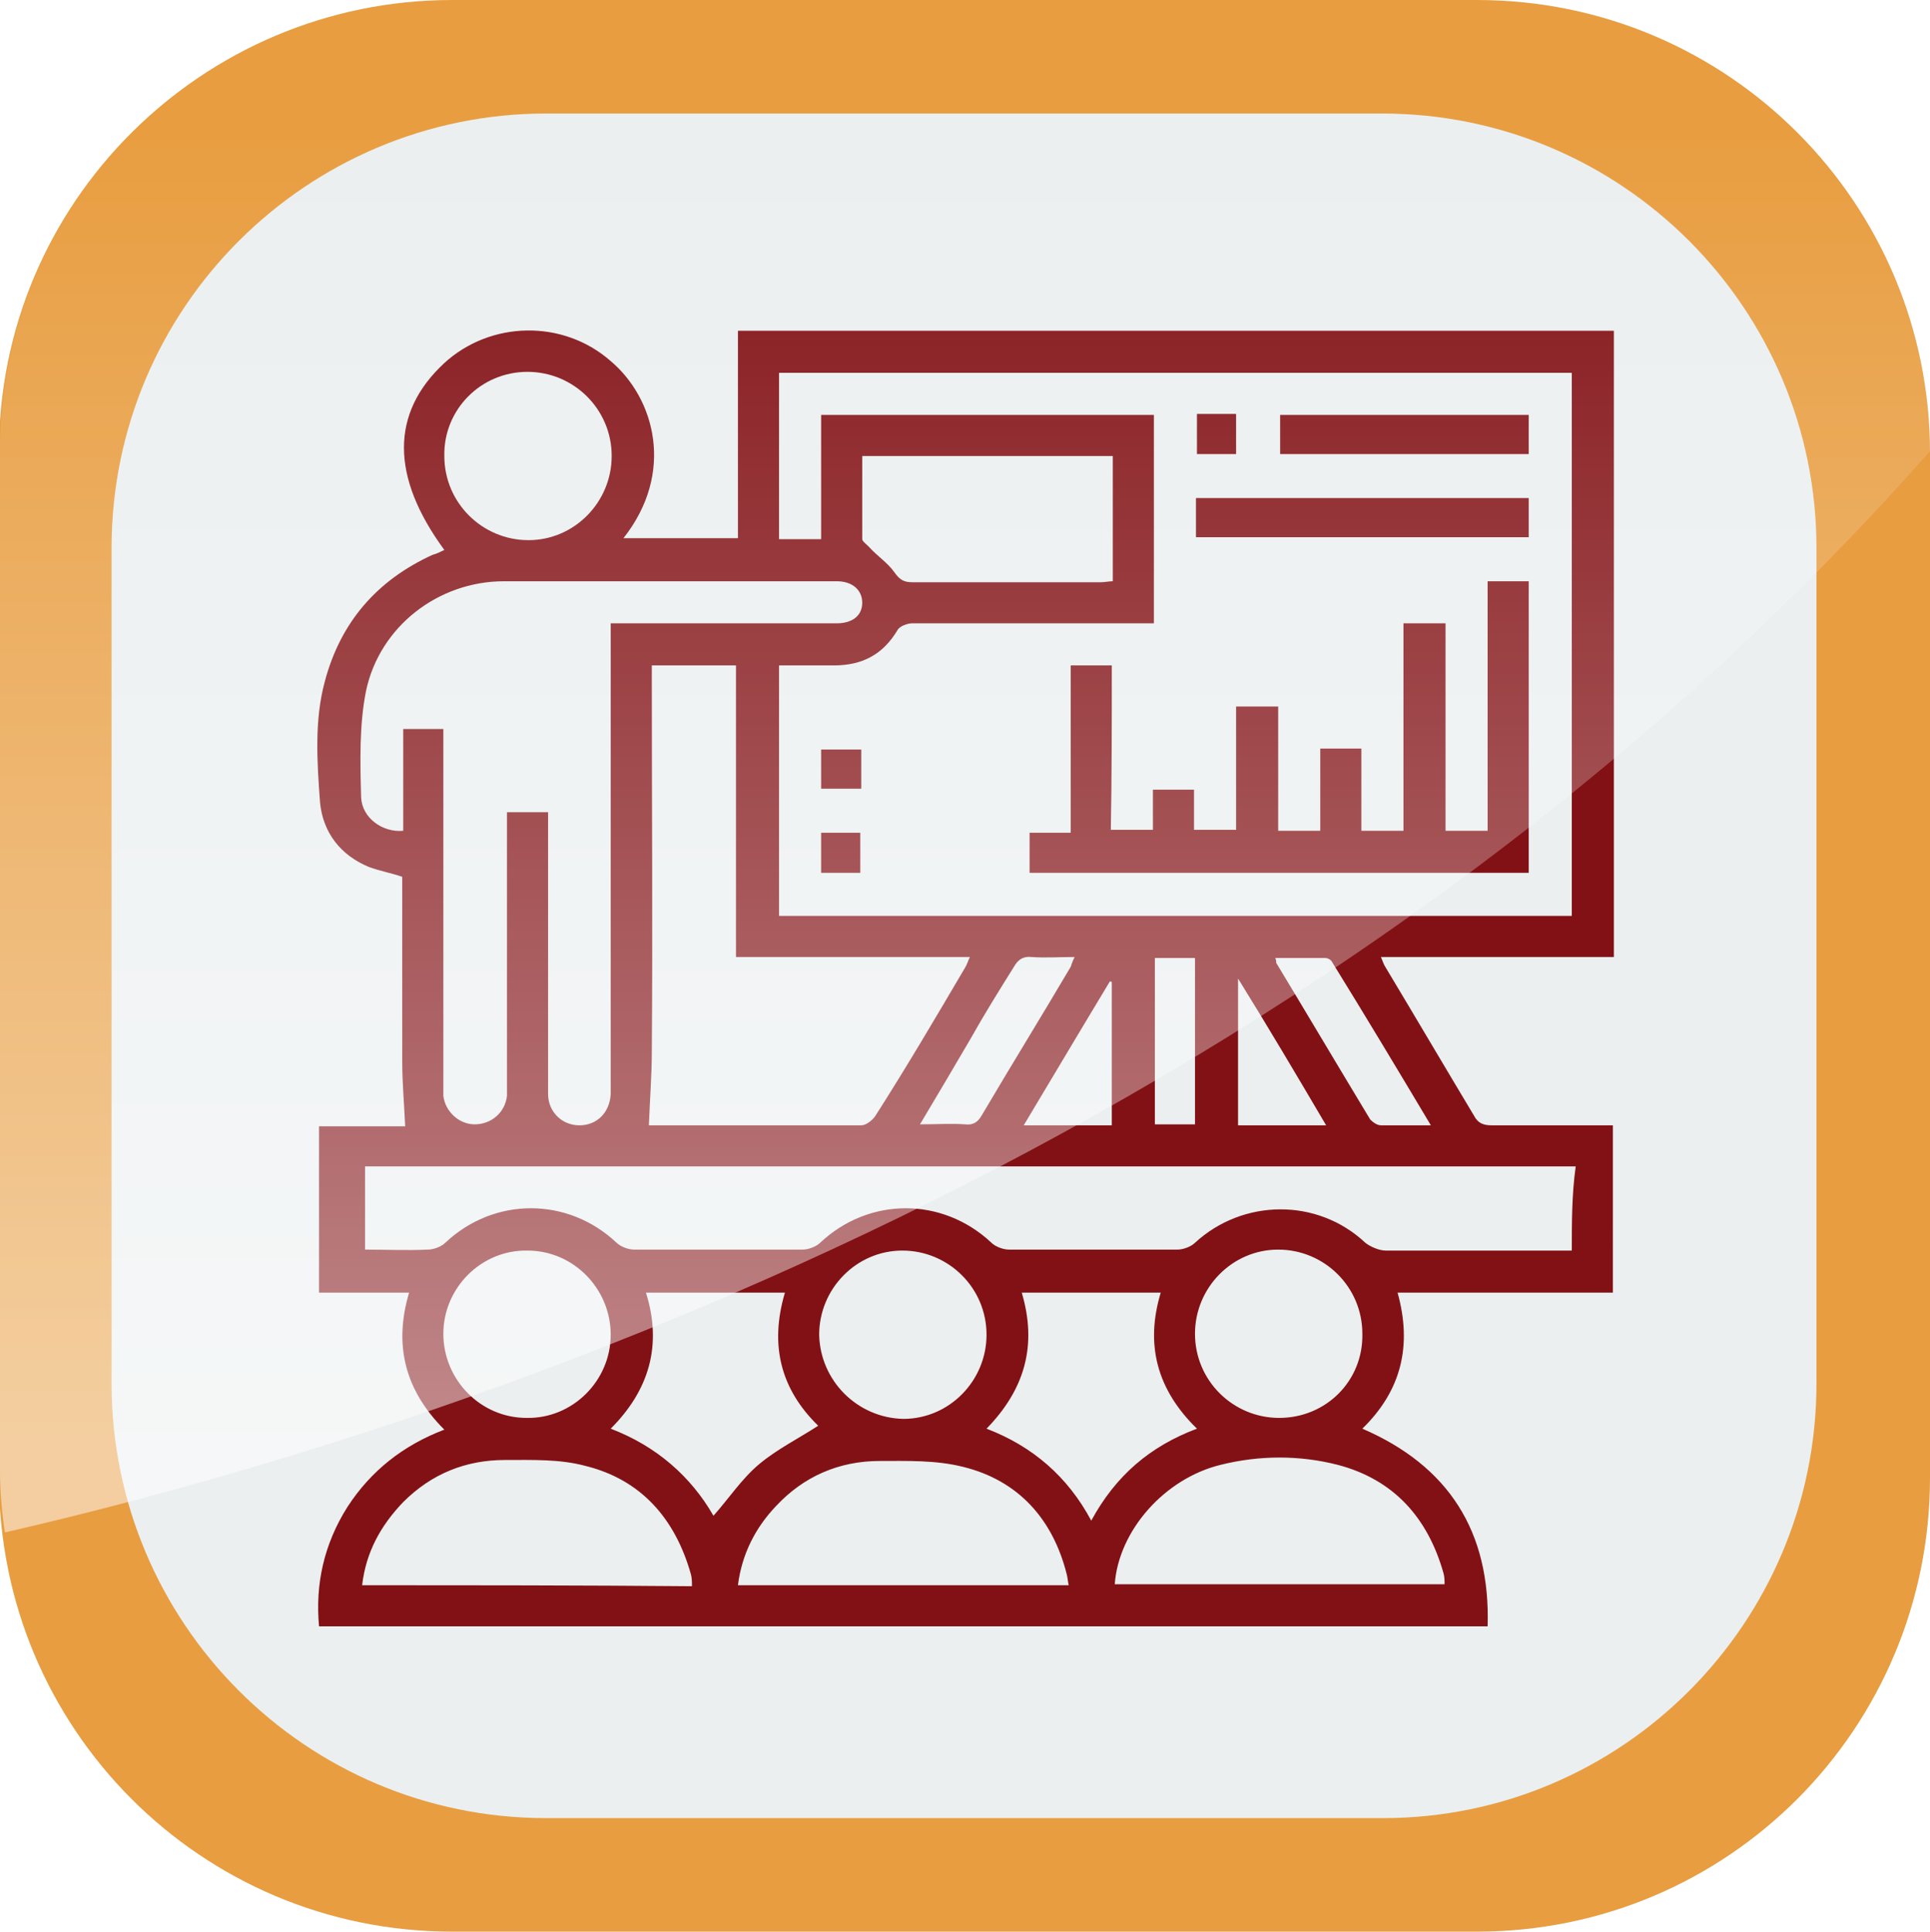
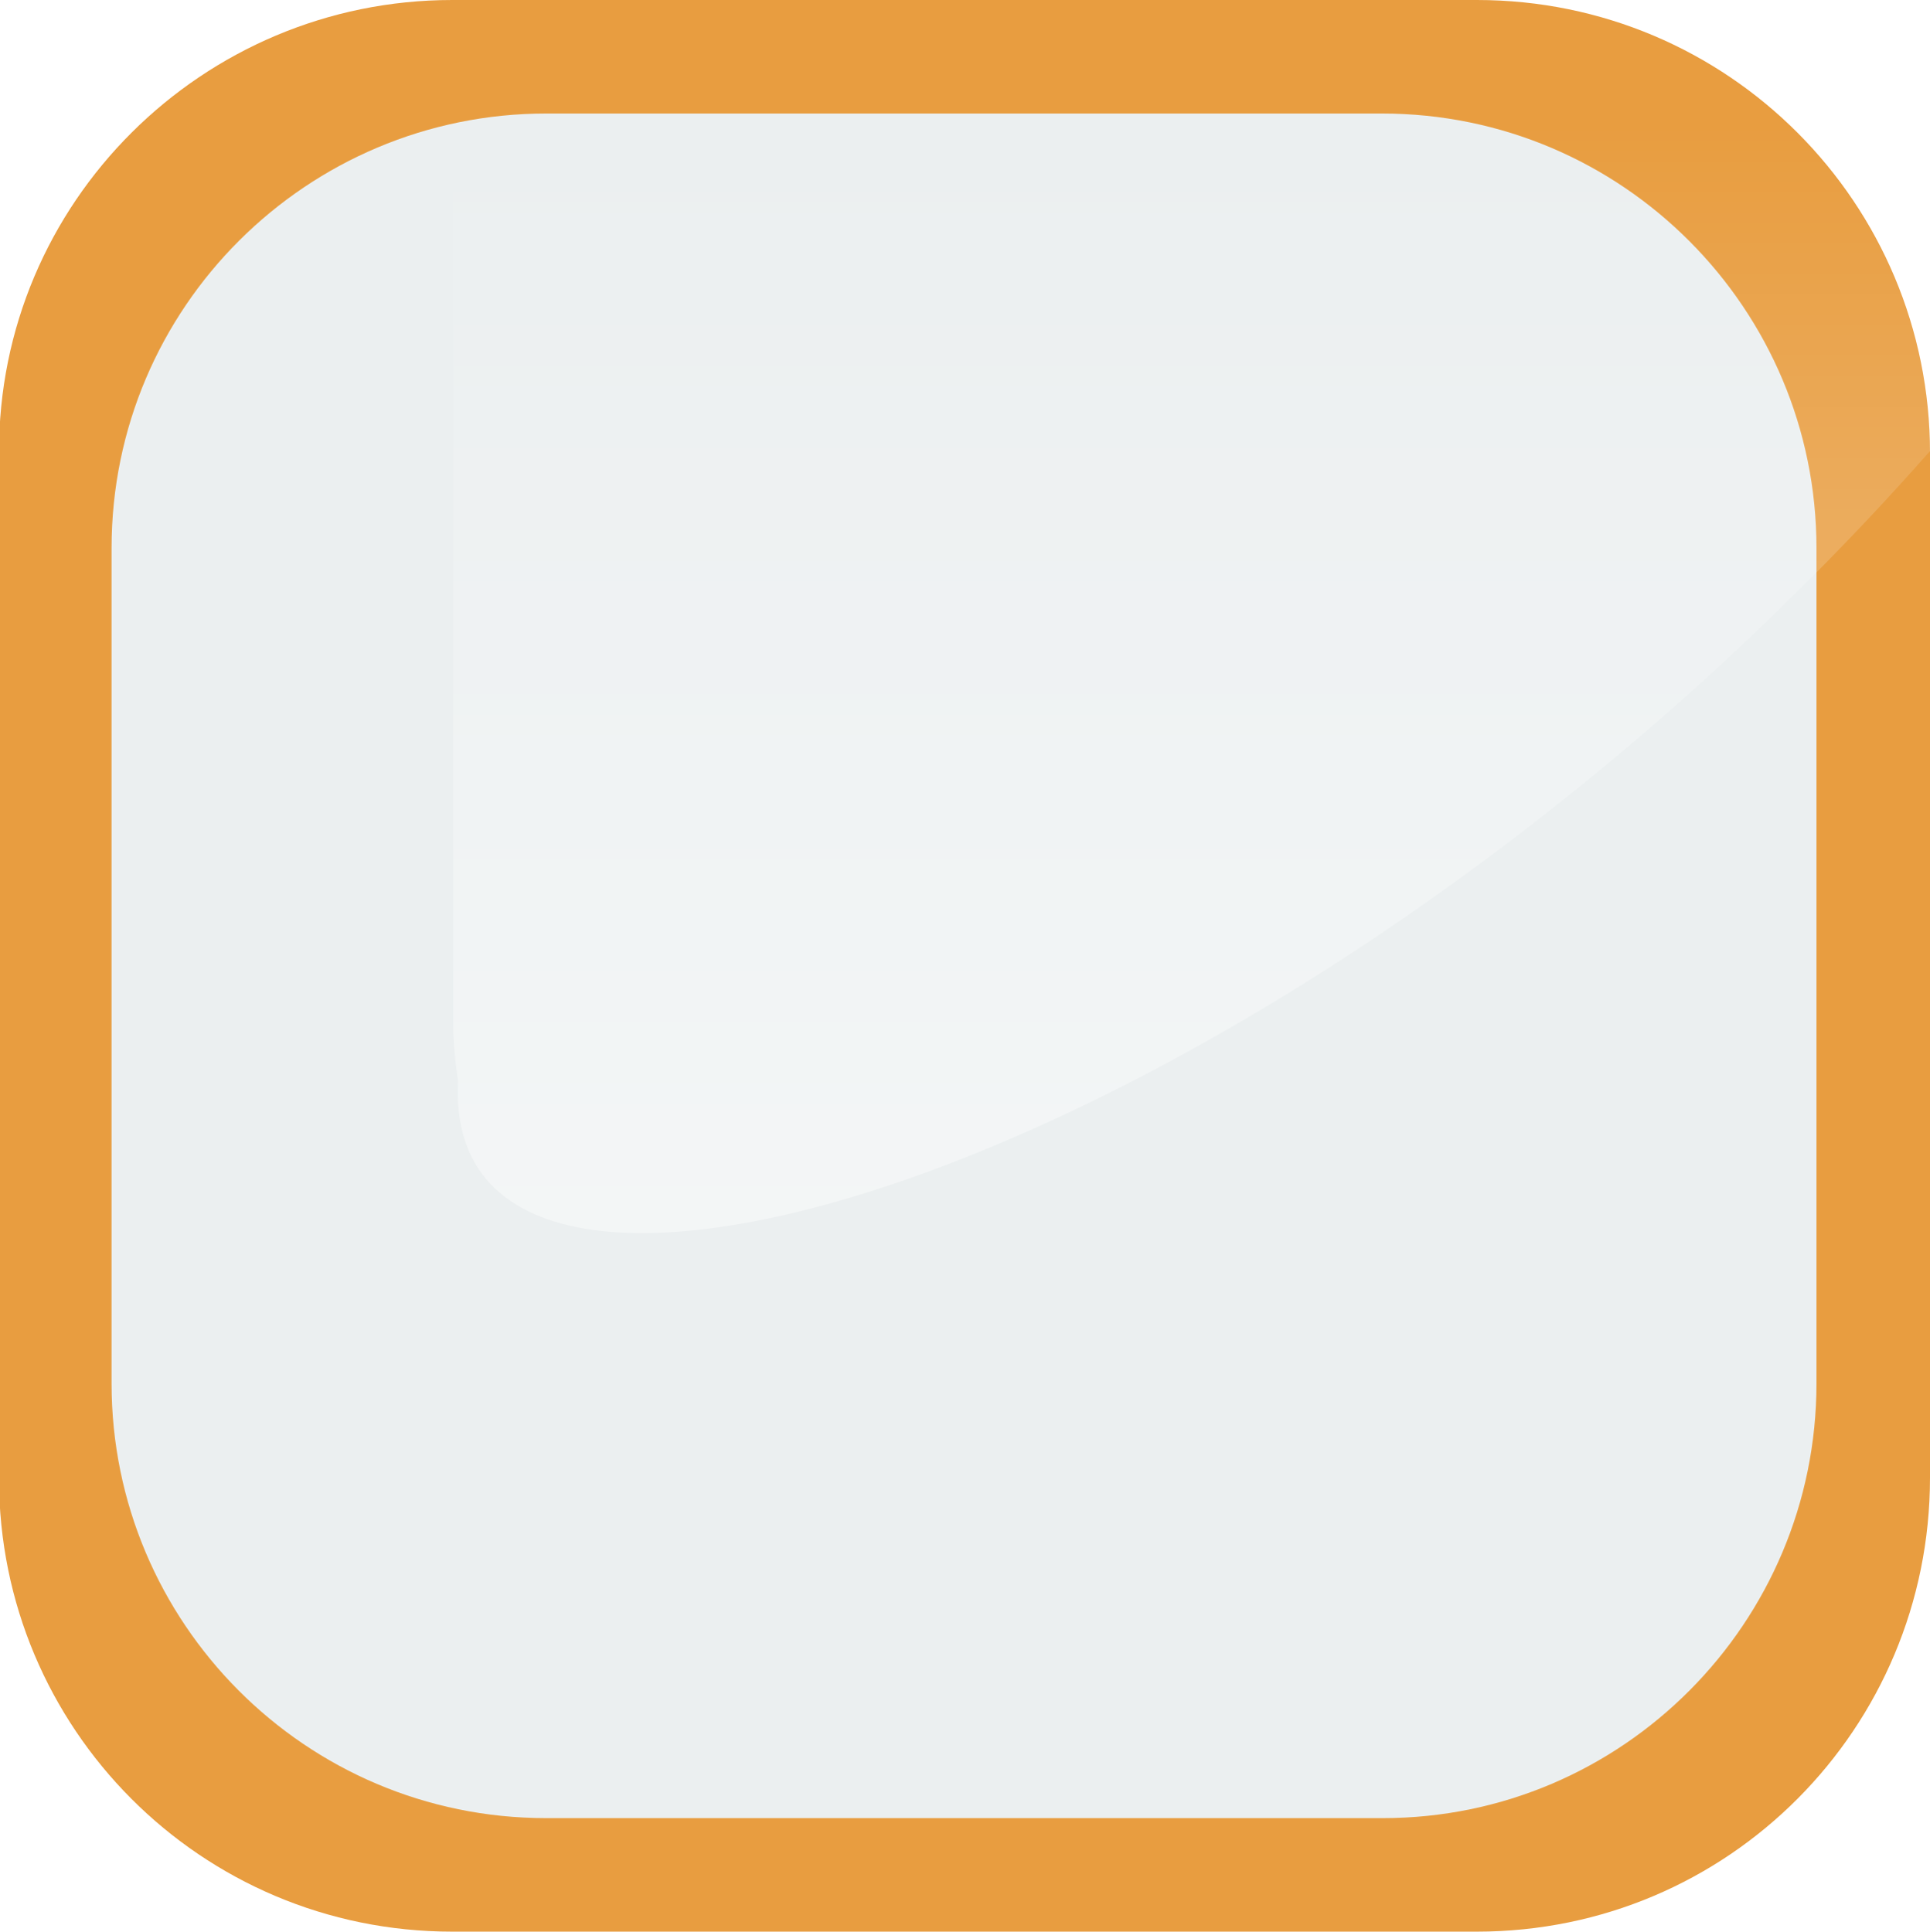
<svg xmlns="http://www.w3.org/2000/svg" x="0px" y="0px" viewBox="0 0 197.2 197.4" style="enable-background:new 0 0 197.2 197.4;" xml:space="preserve">
  <style type="text/css">	.st0{clip-path:url(#SVGID_2_);}	.st1{clip-path:url(#SVGID_4_);}	.st2{fill:#0C0C0C;}	.st3{fill:#020202;}	.st4{fill:#A6A6A6;}	.st5{fill:#959595;}	.st6{fill:#707070;}	.st7{fill:#6A6A6A;}	.st8{fill:#595959;}	.st9{fill:#373737;}	.st10{fill:#797979;}	.st11{fill:#686868;}	.st12{fill:#464646;}	.st13{fill:#5E5E5E;}	.st14{fill:#4D4D4D;}	.st15{fill:#2D2D2D;}	.st16{fill:#6F6F6F;}	.st17{fill:#3E3E3E;}	.st18{fill:#5C5C5C;}	.st19{fill:#363636;}	.st20{fill:#ACACAC;}	.st21{fill:#9B9B9B;}	.st22{fill:#767676;}	.st23{fill:#929292;}	.st24{fill:#818181;}	.st25{fill:#A0A0A0;}	.st26{fill:#8E8E8E;}	.st27{fill:#717171;}	.st28{fill:#5F5F5F;}	.st29{fill:#3B3B3B;}	.st30{fill:#858585;}	.st31{fill:#757575;}	.st32{fill:#525252;}	.st33{fill:#979797;}	.st34{fill:#616161;}	.st35{fill:#575757;}	.st36{fill:#656565;}	.st37{fill:#535353;}	.st38{fill:#323232;}	.st39{fill:#424242;}	.st40{fill:#2F2F2F;}	.st41{fill:#0F0F0F;}	.st42{fill:#2E2E2E;}	.st43{fill:#0E0E0E;}	.st44{fill:#212121;}	.st45{fill:#111111;}	.st46{fill:#676767;}	.st47{fill:#565656;}	.st48{fill:#353535;}	.st49{fill:#505050;}	.st50{fill:#3C3C3C;}	.st51{fill:#2A2A2A;}	.st52{fill:#0B0B0B;}	.st53{fill:#2B2B2B;}	.st54{fill:#191919;}	.st55{fill:#3A3A3A;}	.st56{fill:#303030;}	.st57{fill:#101010;}	.st58{fill:#828282;}	.st59{fill:#4F4F4F;}	.st60{fill:#727272;}	.st61{fill:#969696;}	.st62{fill:#626262;}	.st63{fill:#7D7D7D;}	.st64{fill:#6B6B6B;}	.st65{fill:#4A4A4A;}	.st66{fill:#999999;}	.st67{fill:#888888;}	.st68{fill:#8F8F8F;}	.st69{fill:#7E7E7E;}	.st70{fill:#5A5A5A;}	.st71{fill:#777777;}	.st72{fill:#545454;}	.st73{fill:#ADADAD;}	.st74{fill:#9C9C9C;}	.st75{fill:#787878;}	.st76{fill:#292929;}	.st77{fill:#0A0A0A;}	.st78{fill:#232323;}	.st79{fill:#131313;}	.st80{fill:#333333;}	.st81{fill:#050505;}	.st82{fill:#1E1E1E;}	.st83{fill:#383838;}	.st84{fill:#989898;}	.st85{fill:#878787;}	.st86{fill:#6E6E6E;}	.st87{fill:#5D5D5D;}	.st88{fill:#848484;}	.st89{fill:#8C8C8C;}	.st90{fill:#7B7B7B;}	.st91{fill:#838383;}	.st92{fill:#8B8B8B;}	.st93{fill:#7A7A7A;}	.st94{fill:#808080;}	.st95{fill:#494949;}	.st96{fill:#8A8A8A;}	.st97{fill:#7C7C7C;}	.st98{fill:#585858;}	.st99{fill:#939393;}	.st100{fill:#919191;}	.st101{fill:#5B5B5B;}	.st102{fill:#606060;}	.st103{fill:#3D3D3D;}	.st104{fill:#454545;}	.st105{fill:#434343;}	.st106{fill:#646464;}	.st107{fill:#414141;}	.st108{clip-path:url(#SVGID_6_);}	.st109{clip-path:url(#SVGID_8_);}	.st110{opacity:0.37;fill:url(#SVGID_9_);}	.st111{fill:url(#SVGID_10_);}	.st112{fill:url(#SVGID_11_);}	.st113{fill:url(#SVGID_12_);}	.st114{fill:url(#SVGID_13_);}	.st115{fill:url(#SVGID_14_);}	.st116{fill:url(#SVGID_15_);}	.st117{fill:url(#SVGID_16_);}	.st118{fill:url(#SVGID_17_);}	.st119{fill:url(#SVGID_18_);}	.st120{fill:url(#SVGID_19_);}	.st121{fill:url(#SVGID_20_);}	.st122{fill:url(#SVGID_21_);}	.st123{fill:url(#SVGID_22_);}	.st124{fill:url(#SVGID_23_);}	.st125{fill:url(#SVGID_24_);}	.st126{fill:url(#SVGID_25_);}	.st127{fill:url(#SVGID_26_);}	.st128{fill:url(#SVGID_27_);}	.st129{fill:url(#SVGID_28_);}	.st130{fill:url(#SVGID_29_);}	.st131{opacity:0.68;fill:url(#SVGID_30_);}	.st132{opacity:0.68;fill:url(#SVGID_31_);}	.st133{opacity:0.68;fill:url(#SVGID_32_);}	.st134{opacity:0.6;fill:url(#SVGID_33_);}	.st135{opacity:0.54;}	.st136{fill:url(#SVGID_34_);}	.st137{opacity:0.67;fill:url(#SVGID_35_);}	.st138{opacity:0.74;fill:url(#SVGID_36_);}	.st139{opacity:0.68;fill:url(#SVGID_37_);}	.st140{fill:url(#SVGID_38_);}	.st141{fill:#F6A9A0;}	.st142{fill:url(#SVGID_39_);}	.st143{fill:#FFFFFF;}	.st144{fill:url(#SVGID_40_);}	.st145{fill:url(#SVGID_41_);}	.st146{fill:url(#SVGID_42_);}	.st147{fill:url(#SVGID_43_);}	.st148{fill:#470076;}	.st149{fill:url(#SVGID_44_);}	.st150{fill:url(#SVGID_45_);}	.st151{fill:url(#SVGID_46_);}	.st152{opacity:0.34;fill:url(#SVGID_47_);}	.st153{fill:url(#SVGID_48_);}	.st154{fill:url(#SVGID_49_);}	.st155{fill:url(#SVGID_50_);}	.st156{fill:url(#SVGID_51_);}	.st157{fill:url(#SVGID_52_);}	.st158{opacity:0.62;fill:url(#SVGID_53_);}	.st159{fill:url(#SVGID_54_);}	.st160{fill:url(#SVGID_55_);}	.st161{opacity:0.8;fill:url(#SVGID_56_);}	.st162{fill:url(#SVGID_57_);}	.st163{fill:url(#SVGID_58_);}	.st164{opacity:0.46;fill:url(#SVGID_59_);}	.st165{fill:url(#SVGID_60_);}	.st166{fill:url(#SVGID_61_);}	.st167{fill:url(#SVGID_62_);}	.st168{fill:url(#SVGID_63_);}	.st169{fill:url(#SVGID_64_);}	.st170{opacity:0.45;fill:url(#SVGID_65_);}	.st171{fill:url(#SVGID_66_);}	.st172{fill:url(#SVGID_67_);}	.st173{fill:url(#SVGID_68_);}	.st174{fill:url(#SVGID_69_);}	.st175{opacity:0.46;fill:url(#SVGID_70_);}	.st176{fill:url(#SVGID_71_);}	.st177{fill:url(#SVGID_72_);}	.st178{fill:url(#SVGID_73_);}	.st179{fill:url(#SVGID_74_);}	.st180{fill:url(#SVGID_75_);}	.st181{opacity:0.74;fill:url(#SVGID_76_);}	.st182{fill:url(#SVGID_77_);}	.st183{opacity:0.8;fill:url(#SVGID_78_);}	.st184{fill:url(#SVGID_79_);}	.st185{fill:url(#SVGID_80_);}	.st186{opacity:0.33;fill:url(#SVGID_81_);}	.st187{opacity:0.72;fill:url(#SVGID_82_);}	.st188{fill:url(#SVGID_83_);}	.st189{fill:url(#SVGID_84_);}	.st190{fill:url(#SVGID_85_);}	.st191{fill:url(#SVGID_86_);}	.st192{fill:url(#SVGID_87_);}	.st193{fill:url(#SVGID_88_);}	.st194{opacity:0.5;}	.st195{fill:url(#SVGID_89_);}	.st196{fill:url(#SVGID_90_);}	.st197{fill:url(#SVGID_91_);}	.st198{fill:url(#SVGID_92_);}	.st199{fill:url(#SVGID_93_);}	.st200{fill:url(#SVGID_94_);}	.st201{fill:url(#SVGID_95_);}	.st202{fill:url(#SVGID_96_);}	.st203{fill:url(#SVGID_97_);}	.st204{opacity:0.54;fill:url(#SVGID_98_);}	.st205{fill:#99E7F8;}	.st206{opacity:0.68;fill:url(#SVGID_99_);}	.st207{opacity:0.68;fill:url(#SVGID_100_);}	.st208{opacity:0.59;fill:url(#SVGID_101_);}	.st209{fill:#00F3E0;}	.st210{opacity:0.33;fill:url(#SVGID_102_);}	.st211{fill:url(#SVGID_103_);}	.st212{fill:url(#SVGID_104_);}	.st213{fill:url(#SVGID_105_);}	.st214{opacity:0.6;fill:url(#SVGID_106_);}	.st215{opacity:0.56;}	.st216{fill:#D7179E;}	.st217{opacity:0.62;fill:url(#SVGID_107_);}	.st218{fill:url(#SVGID_108_);}	.st219{fill:url(#SVGID_109_);}	.st220{fill:url(#SVGID_110_);}	.st221{fill:url(#SVGID_111_);}	.st222{opacity:0.46;fill:url(#SVGID_112_);}	.st223{fill:url(#SVGID_113_);}	.st224{fill:url(#SVGID_114_);}	.st225{opacity:0.82;clip-path:url(#SVGID_116_);}	.st226{opacity:0.22;}	.st227{fill:#FFF3C4;}	.st228{fill:#FADBB4;}	.st229{fill:url(#SVGID_117_);}	.st230{fill:url(#SVGID_118_);}	.st231{fill:url(#SVGID_119_);}	.st232{fill:url(#SVGID_120_);}	.st233{fill:url(#SVGID_121_);}	.st234{fill:url(#SVGID_122_);}	.st235{fill:url(#SVGID_123_);}	.st236{fill:url(#SVGID_124_);}	.st237{fill:url(#SVGID_125_);}	.st238{fill:url(#SVGID_126_);}	.st239{fill:url(#SVGID_127_);}	.st240{fill:url(#SVGID_128_);}	.st241{fill:url(#SVGID_129_);}	.st242{clip-path:url(#SVGID_116_);}	.st243{opacity:0.45;}	.st244{fill:url(#SVGID_130_);}	.st245{fill:url(#SVGID_131_);}	.st246{fill:url(#SVGID_132_);}	.st247{fill:url(#SVGID_133_);}	.st248{fill:url(#SVGID_134_);}	.st249{fill:url(#SVGID_135_);}	.st250{fill:url(#SVGID_136_);}	.st251{fill:url(#SVGID_137_);}	.st252{fill:url(#SVGID_138_);}	.st253{fill:url(#SVGID_139_);}	.st254{fill:url(#SVGID_140_);}	.st255{fill:url(#SVGID_141_);}	.st256{fill:url(#SVGID_142_);}	.st257{fill:url(#SVGID_143_);}	.st258{fill:url(#SVGID_144_);}	.st259{fill:url(#SVGID_145_);}	.st260{fill:url(#SVGID_146_);}	.st261{fill:url(#SVGID_147_);}	.st262{fill:url(#SVGID_148_);}	.st263{fill:url(#SVGID_149_);}	.st264{fill:url(#SVGID_150_);}	.st265{fill:url(#SVGID_151_);}	.st266{fill:url(#SVGID_152_);}	.st267{fill:url(#SVGID_153_);}	.st268{fill:url(#SVGID_154_);}	.st269{fill:url(#SVGID_155_);}	.st270{fill:url(#SVGID_156_);}	.st271{fill:url(#SVGID_157_);}	.st272{fill:url(#SVGID_158_);}	.st273{fill:url(#SVGID_159_);}	.st274{fill:url(#SVGID_160_);}	.st275{fill:url(#SVGID_161_);}	.st276{fill:url(#SVGID_162_);}	.st277{fill:url(#SVGID_163_);}	.st278{fill:url(#SVGID_164_);}	.st279{fill:url(#SVGID_165_);}	.st280{fill:url(#SVGID_166_);}	.st281{fill:url(#SVGID_167_);}	.st282{fill:url(#SVGID_168_);}	.st283{fill:url(#SVGID_169_);}	.st284{fill:url(#SVGID_170_);}	.st285{fill:url(#SVGID_171_);}	.st286{fill:url(#SVGID_172_);}	.st287{fill:url(#SVGID_173_);}	.st288{fill:url(#SVGID_174_);}	.st289{fill:url(#SVGID_175_);}	.st290{fill:url(#SVGID_176_);}	.st291{fill:url(#SVGID_177_);}	.st292{fill:url(#SVGID_178_);}	.st293{fill:url(#SVGID_179_);}	.st294{fill:url(#SVGID_180_);}	.st295{fill:url(#SVGID_181_);}	.st296{fill:url(#SVGID_182_);}	.st297{fill:url(#SVGID_183_);}	.st298{fill:url(#SVGID_184_);}	.st299{fill:url(#SVGID_185_);}	.st300{fill:url(#SVGID_186_);}	.st301{fill:url(#SVGID_187_);}	.st302{fill:url(#SVGID_188_);}	.st303{fill:url(#SVGID_189_);}	.st304{fill:url(#SVGID_190_);}	.st305{fill:url(#SVGID_191_);}	.st306{fill:url(#SVGID_192_);}	.st307{fill:url(#SVGID_193_);}	.st308{fill:url(#SVGID_194_);}	.st309{fill:url(#SVGID_195_);}	.st310{fill:url(#SVGID_196_);}	.st311{fill:url(#SVGID_197_);}	.st312{fill:url(#SVGID_198_);}	.st313{fill:url(#SVGID_199_);}	.st314{fill:url(#SVGID_200_);}	.st315{fill:url(#SVGID_201_);}	.st316{fill:url(#SVGID_202_);}	.st317{fill:url(#SVGID_203_);}	.st318{fill:url(#SVGID_204_);}	.st319{fill:url(#SVGID_205_);}	.st320{fill:url(#SVGID_206_);}	.st321{fill:url(#SVGID_207_);}	.st322{fill:url(#SVGID_208_);}	.st323{fill:url(#SVGID_209_);}	.st324{fill:url(#SVGID_210_);}	.st325{fill:url(#SVGID_211_);}	.st326{fill:url(#SVGID_212_);}	.st327{fill:url(#SVGID_213_);}	.st328{fill:url(#SVGID_214_);}	.st329{fill:url(#SVGID_215_);}	.st330{fill:url(#SVGID_216_);}	.st331{fill:url(#SVGID_217_);}	.st332{fill:url(#SVGID_218_);}	.st333{fill:url(#SVGID_219_);}	.st334{fill:url(#SVGID_220_);}	.st335{fill:url(#SVGID_221_);}	.st336{fill:url(#SVGID_222_);}	.st337{fill:url(#SVGID_223_);}	.st338{fill:url(#SVGID_224_);}	.st339{fill:url(#SVGID_225_);}	.st340{fill:url(#SVGID_226_);}	.st341{fill:url(#SVGID_227_);}	.st342{fill:url(#SVGID_228_);}	.st343{fill:url(#SVGID_229_);}	.st344{fill:url(#SVGID_230_);}	.st345{fill:url(#SVGID_231_);}	.st346{fill:url(#SVGID_232_);}	.st347{fill:url(#SVGID_233_);}	.st348{fill:url(#SVGID_234_);}	.st349{fill:url(#SVGID_235_);}	.st350{fill:url(#SVGID_236_);}	.st351{fill:url(#SVGID_237_);}	.st352{fill:url(#SVGID_238_);}	.st353{fill:url(#SVGID_239_);}	.st354{fill:url(#SVGID_240_);}	.st355{fill:url(#SVGID_241_);}	.st356{fill:url(#SVGID_242_);}	.st357{fill:url(#SVGID_243_);}	.st358{opacity:0.46;}	.st359{fill:url(#SVGID_244_);}	.st360{fill:url(#SVGID_245_);}	.st361{fill:url(#SVGID_246_);}	.st362{fill:url(#SVGID_247_);}	.st363{fill:url(#SVGID_248_);}	.st364{fill:url(#SVGID_249_);}	.st365{fill:url(#SVGID_250_);}	.st366{fill:url(#SVGID_251_);}	.st367{fill:url(#SVGID_252_);}	.st368{fill:url(#SVGID_253_);}	.st369{fill:url(#SVGID_254_);}	.st370{opacity:0.53;}	.st371{fill:none;stroke:#FADBB4;stroke-width:0.391;stroke-miterlimit:10;}	.st372{clip-path:url(#SVGID_116_);fill:#821115;}	.st373{opacity:0.82;clip-path:url(#SVGID_256_);}	.st374{fill:url(#SVGID_257_);}	.st375{fill:url(#SVGID_258_);}	.st376{fill:url(#SVGID_259_);}	.st377{fill:url(#SVGID_260_);}	.st378{fill:url(#SVGID_261_);}	.st379{fill:url(#SVGID_262_);}	.st380{fill:url(#SVGID_263_);}	.st381{fill:url(#SVGID_264_);}	.st382{fill:url(#SVGID_265_);}	.st383{fill:url(#SVGID_266_);}	.st384{fill:url(#SVGID_267_);}	.st385{fill:url(#SVGID_268_);}	.st386{fill:url(#SVGID_269_);}	.st387{clip-path:url(#SVGID_256_);}	.st388{fill:url(#SVGID_270_);}	.st389{fill:url(#SVGID_271_);}	.st390{fill:url(#SVGID_272_);}	.st391{fill:url(#SVGID_273_);}	.st392{fill:url(#SVGID_274_);}	.st393{fill:url(#SVGID_275_);}	.st394{fill:url(#SVGID_276_);}	.st395{fill:url(#SVGID_277_);}	.st396{fill:url(#SVGID_278_);}	.st397{fill:url(#SVGID_279_);}	.st398{fill:url(#SVGID_280_);}	.st399{fill:url(#SVGID_281_);}	.st400{fill:url(#SVGID_282_);}	.st401{fill:url(#SVGID_283_);}	.st402{fill:url(#SVGID_284_);}	.st403{fill:url(#SVGID_285_);}	.st404{fill:url(#SVGID_286_);}	.st405{fill:url(#SVGID_287_);}	.st406{fill:url(#SVGID_288_);}	.st407{fill:url(#SVGID_289_);}	.st408{fill:url(#SVGID_290_);}	.st409{fill:url(#SVGID_291_);}	.st410{fill:url(#SVGID_292_);}	.st411{fill:url(#SVGID_293_);}	.st412{fill:url(#SVGID_294_);}	.st413{fill:url(#SVGID_295_);}	.st414{fill:url(#SVGID_296_);}	.st415{fill:url(#SVGID_297_);}	.st416{fill:url(#SVGID_298_);}	.st417{fill:url(#SVGID_299_);}	.st418{fill:url(#SVGID_300_);}	.st419{fill:url(#SVGID_301_);}	.st420{fill:url(#SVGID_302_);}	.st421{fill:url(#SVGID_303_);}	.st422{fill:url(#SVGID_304_);}	.st423{fill:url(#SVGID_305_);}	.st424{fill:url(#SVGID_306_);}	.st425{fill:url(#SVGID_307_);}	.st426{fill:url(#SVGID_308_);}	.st427{fill:url(#SVGID_309_);}	.st428{fill:url(#SVGID_310_);}	.st429{fill:url(#SVGID_311_);}	.st430{fill:url(#SVGID_312_);}	.st431{fill:url(#SVGID_313_);}	.st432{fill:url(#SVGID_314_);}	.st433{fill:url(#SVGID_315_);}	.st434{fill:url(#SVGID_316_);}	.st435{fill:url(#SVGID_317_);}	.st436{fill:url(#SVGID_318_);}	.st437{fill:url(#SVGID_319_);}	.st438{fill:url(#SVGID_320_);}	.st439{fill:url(#SVGID_321_);}	.st440{fill:url(#SVGID_322_);}	.st441{fill:url(#SVGID_323_);}	.st442{fill:url(#SVGID_324_);}	.st443{fill:url(#SVGID_325_);}	.st444{fill:url(#SVGID_326_);}	.st445{fill:url(#SVGID_327_);}	.st446{fill:url(#SVGID_328_);}	.st447{fill:url(#SVGID_329_);}	.st448{fill:url(#SVGID_330_);}	.st449{fill:url(#SVGID_331_);}	.st450{fill:url(#SVGID_332_);}	.st451{fill:url(#SVGID_333_);}	.st452{fill:url(#SVGID_334_);}	.st453{fill:url(#SVGID_335_);}	.st454{fill:url(#SVGID_336_);}	.st455{fill:url(#SVGID_337_);}	.st456{fill:url(#SVGID_338_);}	.st457{fill:url(#SVGID_339_);}	.st458{fill:url(#SVGID_340_);}	.st459{fill:url(#SVGID_341_);}	.st460{fill:url(#SVGID_342_);}	.st461{fill:url(#SVGID_343_);}	.st462{fill:url(#SVGID_344_);}	.st463{fill:url(#SVGID_345_);}	.st464{fill:url(#SVGID_346_);}	.st465{fill:url(#SVGID_347_);}	.st466{fill:url(#SVGID_348_);}	.st467{fill:url(#SVGID_349_);}	.st468{fill:url(#SVGID_350_);}	.st469{fill:url(#SVGID_351_);}	.st470{fill:url(#SVGID_352_);}	.st471{fill:url(#SVGID_353_);}	.st472{fill:url(#SVGID_354_);}	.st473{fill:url(#SVGID_355_);}	.st474{fill:url(#SVGID_356_);}	.st475{fill:url(#SVGID_357_);}	.st476{fill:url(#SVGID_358_);}	.st477{fill:url(#SVGID_359_);}	.st478{fill:url(#SVGID_360_);}	.st479{fill:url(#SVGID_361_);}	.st480{fill:url(#SVGID_362_);}	.st481{fill:url(#SVGID_363_);}	.st482{fill:url(#SVGID_364_);}	.st483{fill:url(#SVGID_365_);}	.st484{fill:url(#SVGID_366_);}	.st485{fill:url(#SVGID_367_);}	.st486{fill:url(#SVGID_368_);}	.st487{fill:url(#SVGID_369_);}	.st488{fill:url(#SVGID_370_);}	.st489{fill:url(#SVGID_371_);}	.st490{fill:url(#SVGID_372_);}	.st491{fill:url(#SVGID_373_);}	.st492{fill:url(#SVGID_374_);}	.st493{fill:url(#SVGID_375_);}	.st494{fill:url(#SVGID_376_);}	.st495{fill:url(#SVGID_377_);}	.st496{fill:url(#SVGID_378_);}	.st497{fill:url(#SVGID_379_);}	.st498{fill:url(#SVGID_380_);}	.st499{fill:url(#SVGID_381_);}	.st500{fill:url(#SVGID_382_);}	.st501{fill:url(#SVGID_383_);}	.st502{fill:url(#SVGID_384_);}	.st503{fill:url(#SVGID_385_);}	.st504{fill:url(#SVGID_386_);}	.st505{fill:url(#SVGID_387_);}	.st506{fill:url(#SVGID_388_);}	.st507{fill:url(#SVGID_389_);}	.st508{fill:url(#SVGID_390_);}	.st509{fill:url(#SVGID_391_);}	.st510{fill:url(#SVGID_392_);}	.st511{fill:url(#SVGID_393_);}	.st512{fill:url(#SVGID_394_);}	.st513{clip-path:url(#SVGID_396_);}	.st514{clip-path:url(#SVGID_398_);}	.st515{opacity:0.37;fill:url(#SVGID_399_);}	.st516{fill:url(#SVGID_400_);}	.st517{fill:url(#SVGID_401_);}	.st518{fill:url(#SVGID_402_);}	.st519{fill:url(#SVGID_403_);}	.st520{fill:url(#SVGID_404_);}	.st521{fill:url(#SVGID_405_);}	.st522{fill:url(#SVGID_406_);}	.st523{fill:url(#SVGID_407_);}	.st524{fill:url(#SVGID_408_);}	.st525{fill:url(#SVGID_409_);}	.st526{fill:url(#SVGID_410_);}	.st527{fill:url(#SVGID_411_);}	.st528{fill:url(#SVGID_412_);}	.st529{fill:url(#SVGID_413_);}	.st530{fill:url(#SVGID_414_);}	.st531{fill:url(#SVGID_415_);}	.st532{fill:url(#SVGID_416_);}	.st533{fill:url(#SVGID_417_);}	.st534{fill:url(#SVGID_418_);}	.st535{fill:url(#SVGID_419_);}	.st536{opacity:0.68;fill:url(#SVGID_420_);}	.st537{opacity:0.68;fill:url(#SVGID_421_);}	.st538{opacity:0.68;fill:url(#SVGID_422_);}	.st539{opacity:0.6;fill:url(#SVGID_423_);}	.st540{fill:url(#SVGID_424_);}	.st541{opacity:0.67;fill:url(#SVGID_425_);}	.st542{opacity:0.74;fill:url(#SVGID_426_);}	.st543{opacity:0.68;fill:url(#SVGID_427_);}	.st544{fill:url(#SVGID_428_);}	.st545{fill:url(#SVGID_429_);}	.st546{fill:url(#SVGID_430_);}	.st547{fill:url(#SVGID_431_);}	.st548{fill:url(#SVGID_432_);}	.st549{fill:url(#SVGID_433_);}	.st550{fill:url(#SVGID_434_);}	.st551{fill:url(#SVGID_435_);}	.st552{fill:url(#SVGID_436_);}	.st553{opacity:0.34;fill:url(#SVGID_437_);}	.st554{fill:url(#SVGID_438_);}	.st555{fill:url(#SVGID_439_);}	.st556{fill:url(#SVGID_440_);}	.st557{fill:url(#SVGID_441_);}	.st558{fill:url(#SVGID_442_);}	.st559{opacity:0.62;fill:url(#SVGID_443_);}	.st560{fill:url(#SVGID_444_);}	.st561{fill:url(#SVGID_445_);}	.st562{opacity:0.8;fill:url(#SVGID_446_);}	.st563{fill:url(#SVGID_447_);}	.st564{fill:url(#SVGID_448_);}	.st565{opacity:0.46;fill:url(#SVGID_449_);}	.st566{fill:url(#SVGID_450_);}	.st567{fill:url(#SVGID_451_);}	.st568{fill:url(#SVGID_452_);}	.st569{fill:url(#SVGID_453_);}	.st570{fill:url(#SVGID_454_);}	.st571{opacity:0.45;fill:url(#SVGID_455_);}	.st572{fill:url(#SVGID_456_);}	.st573{fill:url(#SVGID_457_);}	.st574{fill:url(#SVGID_458_);}	.st575{fill:url(#SVGID_459_);}	.st576{opacity:0.46;fill:url(#SVGID_460_);}	.st577{fill:url(#SVGID_461_);}	.st578{fill:url(#SVGID_462_);}	.st579{fill:url(#SVGID_463_);}	.st580{fill:url(#SVGID_464_);}	.st581{fill:url(#SVGID_465_);}	.st582{opacity:0.74;fill:url(#SVGID_466_);}	.st583{fill:url(#SVGID_467_);}	.st584{opacity:0.8;fill:url(#SVGID_468_);}	.st585{fill:url(#SVGID_469_);}	.st586{fill:url(#SVGID_470_);}	.st587{opacity:0.33;fill:url(#SVGID_471_);}	.st588{opacity:0.72;fill:url(#SVGID_472_);}	.st589{fill:url(#SVGID_473_);}	.st590{fill:url(#SVGID_474_);}	.st591{fill:url(#SVGID_475_);}	.st592{fill:url(#SVGID_476_);}	.st593{fill:url(#SVGID_477_);}	.st594{fill:url(#SVGID_478_);}	.st595{fill:url(#SVGID_479_);}	.st596{fill:url(#SVGID_480_);}	.st597{fill:url(#SVGID_481_);}	.st598{fill:url(#SVGID_482_);}	.st599{fill:url(#SVGID_483_);}	.st600{fill:url(#SVGID_484_);}	.st601{fill:url(#SVGID_485_);}	.st602{fill:url(#SVGID_486_);}	.st603{fill:url(#SVGID_487_);}	.st604{opacity:0.54;fill:url(#SVGID_488_);}	.st605{opacity:0.68;fill:url(#SVGID_489_);}	.st606{opacity:0.68;fill:url(#SVGID_490_);}	.st607{opacity:0.59;fill:url(#SVGID_491_);}	.st608{opacity:0.33;fill:url(#SVGID_492_);}	.st609{fill:url(#SVGID_493_);}	.st610{fill:url(#SVGID_494_);}	.st611{fill:url(#SVGID_495_);}	.st612{opacity:0.6;fill:url(#SVGID_496_);}	.st613{opacity:0.62;fill:url(#SVGID_497_);}	.st614{fill:url(#SVGID_498_);}	.st615{fill:url(#SVGID_499_);}	.st616{fill:url(#SVGID_500_);}	.st617{fill:url(#SVGID_501_);}	.st618{opacity:0.46;fill:url(#SVGID_502_);}	.st619{fill:url(#SVGID_503_);}	.st620{fill:url(#SVGID_504_);}	.st621{clip-path:url(#XMLID_357_);}	.st622{clip-path:url(#SVGID_506_);}	.st623{clip-path:url(#XMLID_358_);}	.st624{clip-path:url(#SVGID_508_);}	.st625{clip-path:url(#XMLID_359_);}	.st626{clip-path:url(#SVGID_510_);}	.st627{fill:#BA9066;}	.st628{fill:#FFA66B;}	.st629{fill:#FFE7B8;}	.st630{fill:#D5F0FD;}	.st631{fill:#AFD1DF;}	.st632{fill:#821115;}	.st633{fill:#FF8F46;}	.st634{fill:#892123;}	.st635{clip-path:url(#SVGID_512_);}	.st636{clip-path:url(#SVGID_514_);}	.st637{fill:#E0E8E8;}	.st638{clip-path:url(#XMLID_360_);}	.st639{clip-path:url(#SVGID_516_);}	.st640{clip-path:url(#XMLID_361_);}	.st641{clip-path:url(#SVGID_518_);}	.st642{clip-path:url(#XMLID_362_);}	.st643{clip-path:url(#SVGID_520_);}	.st644{clip-path:url(#XMLID_363_);}	.st645{clip-path:url(#SVGID_522_);}	.st646{opacity:0.37;fill:url(#SVGID_523_);}	.st647{fill:url(#SVGID_524_);}	.st648{fill:url(#SVGID_525_);}	.st649{fill:url(#SVGID_526_);}	.st650{fill:url(#SVGID_527_);}	.st651{fill:url(#SVGID_528_);}	.st652{fill:url(#SVGID_529_);}	.st653{fill:url(#SVGID_530_);}	.st654{fill:url(#SVGID_531_);}	.st655{fill:url(#SVGID_532_);}	.st656{fill:url(#SVGID_533_);}	.st657{fill:url(#SVGID_534_);}	.st658{fill:url(#SVGID_535_);}	.st659{fill:url(#SVGID_536_);}	.st660{fill:url(#SVGID_537_);}	.st661{fill:url(#SVGID_538_);}	.st662{fill:url(#SVGID_539_);}	.st663{fill:url(#SVGID_540_);}	.st664{fill:url(#SVGID_541_);}	.st665{fill:url(#SVGID_542_);}	.st666{fill:url(#SVGID_543_);}	.st667{opacity:0.68;fill:url(#SVGID_544_);}	.st668{opacity:0.68;fill:url(#SVGID_545_);}	.st669{opacity:0.68;fill:url(#SVGID_546_);}	.st670{opacity:0.6;fill:url(#SVGID_547_);}	.st671{fill:url(#SVGID_548_);}	.st672{opacity:0.67;fill:url(#SVGID_549_);}	.st673{opacity:0.74;fill:url(#SVGID_550_);}	.st674{opacity:0.68;fill:url(#SVGID_551_);}	.st675{fill:url(#SVGID_552_);}	.st676{fill:url(#SVGID_553_);}	.st677{fill:url(#SVGID_554_);}	.st678{fill:url(#SVGID_555_);}	.st679{fill:url(#SVGID_556_);}	.st680{fill:url(#SVGID_557_);}	.st681{fill:url(#SVGID_558_);}	.st682{fill:url(#SVGID_559_);}	.st683{fill:url(#SVGID_560_);}	.st684{opacity:0.34;fill:url(#SVGID_561_);}	.st685{fill:url(#SVGID_562_);}	.st686{fill:url(#SVGID_563_);}	.st687{fill:url(#SVGID_564_);}	.st688{fill:url(#SVGID_565_);}	.st689{fill:url(#SVGID_566_);}	.st690{opacity:0.62;fill:url(#SVGID_567_);}	.st691{fill:url(#SVGID_568_);}	.st692{fill:url(#SVGID_569_);}	.st693{opacity:0.8;fill:url(#SVGID_570_);}	.st694{fill:url(#SVGID_571_);}	.st695{fill:url(#SVGID_572_);}	.st696{opacity:0.46;fill:url(#SVGID_573_);}	.st697{fill:url(#SVGID_574_);}	.st698{fill:url(#SVGID_575_);}	.st699{fill:url(#SVGID_576_);}	.st700{fill:url(#SVGID_577_);}	.st701{fill:url(#SVGID_578_);}	.st702{opacity:0.45;fill:url(#SVGID_579_);}	.st703{fill:url(#SVGID_580_);}	.st704{fill:url(#SVGID_581_);}	.st705{fill:url(#SVGID_582_);}	.st706{fill:url(#SVGID_583_);}	.st707{opacity:0.46;fill:url(#SVGID_584_);}	.st708{fill:url(#SVGID_585_);}	.st709{fill:url(#SVGID_586_);}	.st710{fill:url(#SVGID_587_);}	.st711{opacity:0.68;fill:url(#SVGID_588_);}	.st712{opacity:0.68;fill:url(#SVGID_589_);}	.st713{opacity:0.85;}	.st714{opacity:0.68;fill:url(#SVGID_590_);}	.st715{opacity:0.68;fill:url(#SVGID_591_);}	.st716{fill:url(#SVGID_592_);}	.st717{opacity:0.74;fill:url(#SVGID_593_);}	.st718{opacity:0.74;fill:url(#SVGID_594_);}	.st719{fill:url(#SVGID_595_);}	.st720{fill:url(#SVGID_596_);}	.st721{fill:url(#SVGID_597_);}	.st722{opacity:0.74;fill:url(#SVGID_598_);}	.st723{fill:url(#SVGID_599_);}	.st724{opacity:0.8;fill:url(#SVGID_600_);}	.st725{fill:url(#SVGID_601_);}	.st726{fill:url(#SVGID_602_);}	.st727{opacity:0.33;fill:url(#SVGID_603_);}	.st728{opacity:0.72;fill:url(#SVGID_604_);}	.st729{fill:url(#SVGID_605_);}	.st730{fill:url(#SVGID_606_);}	.st731{fill:url(#SVGID_607_);}	.st732{fill:url(#SVGID_608_);}	.st733{fill:url(#SVGID_609_);}	.st734{fill:url(#SVGID_610_);}	.st735{fill:url(#SVGID_611_);}	.st736{fill:url(#SVGID_612_);}	.st737{fill:url(#SVGID_613_);}	.st738{opacity:0.54;fill:url(#SVGID_614_);}	.st739{opacity:0.68;fill:url(#SVGID_615_);}	.st740{opacity:0.68;fill:url(#SVGID_616_);}	.st741{opacity:0.59;fill:url(#SVGID_617_);}	.st742{opacity:0.33;fill:url(#SVGID_618_);}	.st743{fill:url(#SVGID_619_);}	.st744{fill:url(#SVGID_620_);}	.st745{fill:url(#SVGID_621_);}	.st746{opacity:0.6;fill:url(#SVGID_622_);}	.st747{opacity:0.62;fill:url(#SVGID_623_);}	.st748{fill:url(#SVGID_624_);}	.st749{fill:url(#SVGID_625_);}	.st750{fill:url(#SVGID_626_);}	.st751{fill:url(#SVGID_627_);}	.st752{opacity:0.46;fill:url(#SVGID_628_);}	.st753{fill:url(#SVGID_629_);}	.st754{fill:url(#SVGID_630_);}	.st755{fill:url(#SVGID_631_);}	.st756{fill:#F5D14F;}	.st757{opacity:0.5;fill:#FFFFFF;}	.st758{opacity:0.75;fill:#FFFFFF;}	.st759{opacity:0.25;fill:#FFFFFF;}	.st760{opacity:0.37;fill:url(#SVGID_634_);}	.st761{fill:url(#SVGID_635_);}	.st762{fill:url(#SVGID_636_);}	.st763{fill:url(#SVGID_637_);}	.st764{fill:url(#SVGID_638_);}	.st765{fill:url(#SVGID_639_);}	.st766{fill:url(#SVGID_640_);}	.st767{fill:url(#SVGID_641_);}	.st768{fill:url(#SVGID_642_);}	.st769{fill:url(#SVGID_643_);}	.st770{fill:url(#SVGID_644_);}	.st771{fill:url(#SVGID_645_);}	.st772{fill:url(#SVGID_646_);}	.st773{fill:url(#SVGID_647_);}	.st774{fill:url(#SVGID_648_);}	.st775{fill:url(#SVGID_649_);}	.st776{fill:url(#SVGID_650_);}	.st777{fill:url(#SVGID_651_);}	.st778{fill:url(#SVGID_652_);}	.st779{fill:url(#SVGID_653_);}	.st780{fill:url(#SVGID_654_);}	.st781{opacity:0.68;fill:url(#SVGID_655_);}	.st782{opacity:0.68;fill:url(#SVGID_656_);}	.st783{opacity:0.68;fill:url(#SVGID_657_);}	.st784{opacity:0.6;fill:url(#SVGID_658_);}	.st785{fill:url(#SVGID_659_);}	.st786{opacity:0.67;fill:url(#SVGID_660_);}	.st787{opacity:0.74;fill:url(#SVGID_661_);}	.st788{opacity:0.68;fill:url(#SVGID_662_);}	.st789{fill:url(#SVGID_663_);}	.st790{fill:url(#SVGID_664_);}	.st791{fill:url(#SVGID_665_);}	.st792{fill:url(#SVGID_666_);}	.st793{fill:url(#SVGID_667_);}	.st794{fill:url(#SVGID_668_);}	.st795{fill:url(#SVGID_669_);}	.st796{fill:url(#SVGID_670_);}	.st797{fill:url(#SVGID_671_);}	.st798{opacity:0.34;fill:url(#SVGID_672_);}	.st799{fill:url(#SVGID_673_);}	.st800{fill:url(#SVGID_674_);}	.st801{fill:url(#SVGID_675_);}	.st802{fill:url(#SVGID_676_);}	.st803{fill:url(#SVGID_677_);}	.st804{opacity:0.62;fill:url(#SVGID_678_);}	.st805{fill:url(#SVGID_679_);}	.st806{fill:url(#SVGID_680_);}	.st807{opacity:0.8;fill:url(#SVGID_681_);}	.st808{fill:url(#SVGID_682_);}	.st809{fill:url(#SVGID_683_);}	.st810{opacity:0.46;fill:url(#SVGID_684_);}	.st811{fill:url(#SVGID_685_);}	.st812{fill:url(#SVGID_686_);}	.st813{fill:url(#SVGID_687_);}	.st814{fill:url(#SVGID_688_);}	.st815{fill:url(#SVGID_689_);}	.st816{opacity:0.45;fill:url(#SVGID_690_);}	.st817{fill:url(#SVGID_691_);}	.st818{fill:url(#SVGID_692_);}	.st819{fill:url(#SVGID_693_);}	.st820{fill:url(#SVGID_694_);}	.st821{opacity:0.46;fill:url(#SVGID_695_);}	.st822{fill:url(#SVGID_696_);}	.st823{fill:url(#SVGID_697_);}	.st824{fill:url(#SVGID_698_);}	.st825{fill:url(#SVGID_699_);}	.st826{fill:url(#SVGID_700_);}	.st827{opacity:0.74;fill:url(#SVGID_701_);}	.st828{fill:url(#SVGID_702_);}	.st829{opacity:0.8;fill:url(#SVGID_703_);}	.st830{fill:url(#SVGID_704_);}	.st831{fill:url(#SVGID_705_);}	.st832{opacity:0.33;fill:url(#SVGID_706_);}	.st833{opacity:0.72;fill:url(#SVGID_707_);}	.st834{fill:url(#SVGID_708_);}	.st835{fill:url(#SVGID_709_);}	.st836{fill:url(#SVGID_710_);}	.st837{fill:url(#SVGID_711_);}	.st838{fill:url(#SVGID_712_);}	.st839{fill:url(#SVGID_713_);}	.st840{fill:url(#SVGID_714_);}	.st841{fill:url(#SVGID_715_);}	.st842{fill:url(#SVGID_716_);}	.st843{fill:url(#SVGID_717_);}	.st844{fill:url(#SVGID_718_);}	.st845{fill:url(#SVGID_719_);}	.st846{fill:url(#SVGID_720_);}	.st847{fill:url(#SVGID_721_);}	.st848{fill:url(#SVGID_722_);}	.st849{opacity:0.54;fill:url(#SVGID_723_);}	.st850{opacity:0.68;fill:url(#SVGID_724_);}	.st851{opacity:0.68;fill:url(#SVGID_725_);}	.st852{opacity:0.59;fill:url(#SVGID_726_);}	.st853{opacity:0.33;fill:url(#SVGID_727_);}	.st854{fill:url(#SVGID_728_);}	.st855{fill:url(#SVGID_729_);}	.st856{fill:url(#SVGID_730_);}	.st857{opacity:0.6;fill:url(#SVGID_731_);}	.st858{opacity:0.62;fill:url(#SVGID_732_);}	.st859{fill:url(#SVGID_733_);}	.st860{fill:url(#SVGID_734_);}	.st861{fill:url(#SVGID_735_);}	.st862{fill:url(#SVGID_736_);}	.st863{opacity:0.46;fill:url(#SVGID_737_);}	.st864{fill:url(#SVGID_738_);}	.st865{fill:url(#SVGID_739_);}	.st866{clip-path:url(#XMLID_365_);}	.st867{clip-path:url(#SVGID_741_);}	.st868{fill:#EDE6DE;}	.st869{fill:none;stroke:url(#SVGID_742_);stroke-width:1.276;stroke-miterlimit:10;}	.st870{fill:url(#SVGID_743_);}	.st871{fill:none;stroke:url(#SVGID_744_);stroke-width:1.276;stroke-miterlimit:10;}	.st872{fill:url(#SVGID_745_);}	.st873{fill:none;stroke:url(#SVGID_746_);stroke-width:1.276;stroke-miterlimit:10;}	.st874{fill:url(#SVGID_747_);}	.st875{fill:none;stroke:url(#SVGID_748_);stroke-width:1.276;stroke-miterlimit:10;}	.st876{fill:url(#SVGID_749_);}	.st877{fill:none;stroke:url(#SVGID_750_);stroke-width:1.276;stroke-miterlimit:10;}	.st878{fill:url(#SVGID_751_);}	.st879{fill:none;stroke:url(#SVGID_752_);stroke-width:1.276;stroke-miterlimit:10;}	.st880{fill:url(#SVGID_753_);}	.st881{fill:none;stroke:url(#SVGID_754_);stroke-width:1.276;stroke-miterlimit:10;}	.st882{fill:url(#SVGID_755_);}	.st883{fill:none;stroke:url(#SVGID_756_);stroke-width:1.276;stroke-miterlimit:10;}	.st884{fill:url(#SVGID_757_);}	.st885{fill:none;stroke:url(#SVGID_758_);stroke-width:1.276;stroke-miterlimit:10;}	.st886{fill:url(#SVGID_759_);}	.st887{fill:none;stroke:url(#SVGID_760_);stroke-width:1.276;stroke-miterlimit:10;}	.st888{fill:url(#SVGID_761_);}	.st889{fill:none;stroke:url(#SVGID_762_);stroke-width:1.276;stroke-miterlimit:10;}	.st890{fill:url(#SVGID_763_);}	.st891{fill:none;stroke:url(#SVGID_764_);stroke-width:1.276;stroke-miterlimit:10;}	.st892{fill:url(#SVGID_765_);}	.st893{fill:none;stroke:url(#SVGID_766_);stroke-width:1.276;stroke-miterlimit:10;}	.st894{fill:url(#SVGID_767_);}	.st895{fill:none;stroke:url(#SVGID_768_);stroke-width:1.276;stroke-miterlimit:10;}	.st896{fill:url(#SVGID_769_);}	.st897{fill:none;stroke:url(#SVGID_770_);stroke-width:1.276;stroke-miterlimit:10;}	.st898{fill:url(#SVGID_771_);}	.st899{fill:none;stroke:url(#SVGID_772_);stroke-width:1.276;stroke-miterlimit:10;}	.st900{fill:url(#SVGID_773_);}	.st901{fill:none;stroke:url(#SVGID_774_);stroke-width:1.276;stroke-miterlimit:10;}	.st902{fill:url(#SVGID_775_);}	.st903{fill:none;stroke:url(#SVGID_776_);stroke-width:1.276;stroke-miterlimit:10;}	.st904{fill:url(#SVGID_777_);}	.st905{fill:none;stroke:url(#SVGID_778_);stroke-width:1.276;stroke-miterlimit:10;}	.st906{fill:url(#SVGID_779_);}	.st907{fill:none;stroke:url(#SVGID_780_);stroke-width:1.276;stroke-miterlimit:10;}	.st908{fill:url(#SVGID_781_);}	.st909{fill:none;stroke:url(#SVGID_782_);stroke-width:1.276;stroke-miterlimit:10;}	.st910{fill:url(#SVGID_783_);}	.st911{fill:none;stroke:url(#SVGID_784_);stroke-width:1.276;stroke-miterlimit:10;}	.st912{fill:url(#SVGID_785_);}	.st913{fill:none;stroke:url(#SVGID_786_);stroke-width:1.276;stroke-miterlimit:10;}	.st914{fill:url(#SVGID_787_);}	.st915{fill:none;stroke:url(#SVGID_788_);stroke-width:1.276;stroke-miterlimit:10;}	.st916{fill:url(#SVGID_789_);}	.st917{fill:none;stroke:url(#SVGID_790_);stroke-width:1.276;stroke-miterlimit:10;}	.st918{fill:url(#SVGID_791_);}	.st919{fill:none;stroke:url(#SVGID_792_);stroke-width:1.276;stroke-miterlimit:10;}	.st920{fill:url(#SVGID_793_);}	.st921{fill:none;stroke:url(#SVGID_794_);stroke-width:1.276;stroke-miterlimit:10;}	.st922{fill:url(#SVGID_795_);}	.st923{fill:none;stroke:url(#SVGID_796_);stroke-width:1.276;stroke-miterlimit:10;}	.st924{fill:url(#SVGID_797_);}	.st925{fill:none;stroke:url(#SVGID_798_);stroke-width:1.276;stroke-miterlimit:10;}	.st926{fill:url(#SVGID_799_);}	.st927{fill:none;stroke:url(#SVGID_800_);stroke-width:1.276;stroke-miterlimit:10;}	.st928{fill:url(#SVGID_801_);}	.st929{fill:none;stroke:url(#SVGID_802_);stroke-width:1.276;stroke-miterlimit:10;}	.st930{fill:url(#SVGID_803_);}	.st931{fill:none;stroke:url(#SVGID_804_);stroke-width:1.276;stroke-miterlimit:10;}	.st932{fill:url(#SVGID_805_);}	.st933{fill:none;stroke:url(#SVGID_806_);stroke-width:1.276;stroke-miterlimit:10;}	.st934{fill:url(#SVGID_807_);}	.st935{fill:none;stroke:url(#SVGID_808_);stroke-width:1.276;stroke-miterlimit:10;}	.st936{fill:url(#SVGID_809_);}	.st937{fill:none;stroke:url(#SVGID_810_);stroke-width:1.276;stroke-miterlimit:10;}	.st938{fill:none;stroke:url(#SVGID_811_);stroke-width:1.276;stroke-miterlimit:10;}	.st939{fill:url(#SVGID_812_);}	.st940{fill:none;stroke:url(#SVGID_813_);stroke-width:1.276;stroke-miterlimit:10;}	.st941{fill:url(#SVGID_814_);}	.st942{fill:none;stroke:url(#SVGID_815_);stroke-width:1.276;stroke-miterlimit:10;}	.st943{fill:url(#SVGID_816_);}	.st944{fill:none;stroke:url(#SVGID_817_);stroke-width:1.276;stroke-miterlimit:10;}	.st945{fill:url(#SVGID_818_);}	.st946{fill:none;stroke:url(#SVGID_819_);stroke-width:1.276;stroke-miterlimit:10;}	.st947{fill:url(#SVGID_820_);}	.st948{fill:none;stroke:url(#SVGID_821_);stroke-width:1.276;stroke-miterlimit:10;}	.st949{fill:url(#SVGID_822_);}	.st950{fill:none;stroke:url(#SVGID_823_);stroke-width:1.276;stroke-miterlimit:10;}	.st951{fill:url(#SVGID_824_);}	.st952{fill:none;stroke:url(#SVGID_825_);stroke-width:1.276;stroke-miterlimit:10;}	.st953{fill:url(#SVGID_826_);}	.st954{fill:none;stroke:url(#SVGID_827_);stroke-width:1.276;stroke-miterlimit:10;}	.st955{fill:url(#SVGID_828_);}	.st956{fill:none;stroke:url(#SVGID_829_);stroke-width:1.276;stroke-miterlimit:10;}	.st957{fill:none;stroke:url(#SVGID_830_);stroke-width:1.276;stroke-miterlimit:10;}	.st958{fill:url(#SVGID_831_);}	.st959{fill:none;stroke:url(#SVGID_832_);stroke-width:1.276;stroke-miterlimit:10;}	.st960{fill:url(#SVGID_833_);}	.st961{fill:none;stroke:url(#SVGID_834_);stroke-width:1.276;stroke-miterlimit:10;}	.st962{fill:none;stroke:url(#SVGID_835_);stroke-width:1.276;stroke-miterlimit:10;}	.st963{fill:none;stroke:url(#SVGID_836_);stroke-width:1.276;stroke-miterlimit:10;}	.st964{fill:url(#SVGID_837_);}	.st965{fill:none;stroke:url(#SVGID_838_);stroke-width:1.276;stroke-miterlimit:10;}	.st966{fill:url(#SVGID_839_);}	.st967{fill:none;stroke:url(#SVGID_840_);stroke-width:1.276;stroke-miterlimit:10;}	.st968{fill:url(#SVGID_841_);}	.st969{fill:none;stroke:url(#SVGID_842_);stroke-width:1.276;stroke-miterlimit:10;}	.st970{fill:url(#SVGID_843_);}	.st971{fill:none;stroke:url(#SVGID_844_);stroke-width:1.276;stroke-miterlimit:10;}	.st972{fill:url(#SVGID_845_);}	.st973{fill:none;stroke:url(#SVGID_846_);stroke-width:1.276;stroke-miterlimit:10;}	.st974{fill:url(#SVGID_847_);}	.st975{fill:none;stroke:url(#SVGID_848_);stroke-width:1.276;stroke-miterlimit:10;}	.st976{fill:url(#SVGID_849_);}	.st977{fill:none;stroke:url(#SVGID_850_);stroke-width:1.276;stroke-miterlimit:10;}	.st978{fill:url(#SVGID_851_);}	.st979{fill:none;stroke:url(#SVGID_852_);stroke-width:1.276;stroke-miterlimit:10;}	.st980{fill:url(#SVGID_853_);}	.st981{fill:none;stroke:url(#SVGID_854_);stroke-width:1.276;stroke-miterlimit:10;}	.st982{fill:url(#SVGID_855_);}	.st983{fill:none;stroke:url(#SVGID_856_);stroke-width:1.276;stroke-miterlimit:10;}	.st984{fill:url(#SVGID_857_);}	.st985{fill:none;stroke:url(#SVGID_858_);stroke-width:1.276;stroke-miterlimit:10;}	.st986{fill:url(#SVGID_859_);}	.st987{fill:none;stroke:url(#SVGID_860_);stroke-width:1.276;stroke-miterlimit:10;}	.st988{fill:url(#SVGID_861_);}	.st989{fill:none;stroke:url(#SVGID_862_);stroke-width:1.276;stroke-miterlimit:10;}	.st990{fill:url(#SVGID_863_);}	.st991{fill:none;stroke:url(#SVGID_864_);stroke-width:1.276;stroke-miterlimit:10;}	.st992{fill:url(#SVGID_865_);}	.st993{fill:none;stroke:url(#SVGID_866_);stroke-width:1.276;stroke-miterlimit:10;}	.st994{fill:url(#SVGID_867_);}	.st995{fill:none;stroke:url(#SVGID_868_);stroke-width:1.276;stroke-miterlimit:10;}	.st996{fill:url(#SVGID_869_);}	.st997{fill:none;stroke:url(#SVGID_870_);stroke-width:1.276;stroke-miterlimit:10;}	.st998{fill:url(#SVGID_871_);}	.st999{fill:none;stroke:url(#SVGID_872_);stroke-width:1.276;stroke-miterlimit:10;}	.st1000{fill:url(#SVGID_873_);}	.st1001{fill:none;stroke:url(#SVGID_874_);stroke-width:1.276;stroke-miterlimit:10;}	.st1002{fill:url(#SVGID_875_);}	.st1003{fill:none;stroke:url(#SVGID_876_);stroke-width:1.276;stroke-miterlimit:10;}	.st1004{fill:url(#SVGID_877_);}	.st1005{fill:url(#SVGID_878_);}	.st1006{fill:none;stroke:url(#SVGID_879_);stroke-width:1.276;stroke-miterlimit:10;}	.st1007{fill:url(#SVGID_880_);}	.st1008{fill:url(#SVGID_881_);}	.st1009{fill:none;stroke:url(#SVGID_882_);stroke-width:1.276;stroke-miterlimit:10;}	.st1010{fill:url(#SVGID_883_);}	.st1011{fill:url(#SVGID_884_);}	.st1012{fill:none;stroke:url(#SVGID_885_);stroke-width:1.276;stroke-miterlimit:10;}	.st1013{fill:url(#SVGID_886_);}	.st1014{opacity:0.82;}	.st1015{fill:none;stroke:url(#SVGID_887_);stroke-width:1.276;stroke-miterlimit:10;}	.st1016{fill:url(#SVGID_888_);}	.st1017{fill:none;stroke:url(#SVGID_889_);stroke-width:1.276;stroke-miterlimit:10;}	.st1018{fill:url(#SVGID_890_);}	.st1019{fill:none;stroke:url(#SVGID_891_);stroke-width:1.276;stroke-miterlimit:10;}	.st1020{fill:url(#SVGID_892_);}	.st1021{fill:none;stroke:url(#SVGID_893_);stroke-width:1.276;stroke-miterlimit:10;}	.st1022{fill:url(#SVGID_894_);}	.st1023{fill:none;stroke:url(#SVGID_895_);stroke-width:1.276;stroke-miterlimit:10;}	.st1024{fill:url(#SVGID_896_);}	.st1025{fill:none;stroke:url(#SVGID_897_);stroke-width:1.276;stroke-miterlimit:10;}	.st1026{fill:url(#SVGID_898_);}	.st1027{fill:none;stroke:url(#SVGID_899_);stroke-width:1.276;stroke-miterlimit:10;}	.st1028{fill:url(#SVGID_900_);}	.st1029{fill:none;stroke:url(#SVGID_901_);stroke-width:1.276;stroke-miterlimit:10;}	.st1030{fill:url(#SVGID_902_);}	.st1031{fill:none;stroke:url(#SVGID_903_);stroke-width:1.276;stroke-miterlimit:10;}	.st1032{fill:url(#SVGID_904_);}	.st1033{fill:none;stroke:url(#SVGID_905_);stroke-width:1.276;stroke-miterlimit:10;}	.st1034{fill:url(#SVGID_906_);}	.st1035{fill:none;stroke:url(#SVGID_907_);stroke-width:1.276;stroke-miterlimit:10;}	.st1036{fill:url(#SVGID_908_);}	.st1037{fill:none;stroke:url(#SVGID_909_);stroke-width:1.276;stroke-miterlimit:10;}	.st1038{fill:url(#SVGID_910_);}	.st1039{fill:none;stroke:url(#SVGID_911_);stroke-width:1.276;stroke-miterlimit:10;}	.st1040{fill:url(#SVGID_912_);}	.st1041{fill:none;stroke:url(#SVGID_913_);stroke-width:1.276;stroke-miterlimit:10;}	.st1042{fill:url(#SVGID_914_);}	.st1043{fill:none;stroke:url(#SVGID_915_);stroke-width:1.276;stroke-miterlimit:10;}	.st1044{fill:url(#SVGID_916_);}	.st1045{fill:none;stroke:url(#SVGID_917_);stroke-width:1.276;stroke-miterlimit:10;}	.st1046{fill:url(#SVGID_918_);}	.st1047{fill:none;stroke:url(#SVGID_919_);stroke-width:1.276;stroke-miterlimit:10;}	.st1048{fill:url(#SVGID_920_);}	.st1049{fill:none;stroke:url(#SVGID_921_);stroke-width:1.276;stroke-miterlimit:10;}	.st1050{fill:url(#SVGID_922_);}	.st1051{fill:none;stroke:url(#SVGID_923_);stroke-width:1.276;stroke-miterlimit:10;}	.st1052{fill:url(#SVGID_924_);}	.st1053{fill:none;stroke:url(#SVGID_925_);stroke-width:1.276;stroke-miterlimit:10;}	.st1054{fill:url(#SVGID_926_);}	.st1055{fill:none;stroke:url(#SVGID_927_);stroke-width:1.276;stroke-miterlimit:10;}	.st1056{fill:url(#SVGID_928_);}	.st1057{fill:none;stroke:url(#SVGID_929_);stroke-width:1.276;stroke-miterlimit:10;}	.st1058{fill:url(#SVGID_930_);}	.st1059{fill:none;stroke:url(#SVGID_931_);stroke-width:1.276;stroke-miterlimit:10;}	.st1060{fill:url(#SVGID_932_);}	.st1061{fill:none;stroke:url(#SVGID_933_);stroke-width:1.276;stroke-miterlimit:10;}	.st1062{fill:none;stroke:url(#SVGID_934_);stroke-width:1.276;stroke-miterlimit:10;}	.st1063{fill:url(#SVGID_935_);}	.st1064{fill:none;stroke:url(#SVGID_936_);stroke-width:1.276;stroke-miterlimit:10;}	.st1065{fill:url(#SVGID_937_);}	.st1066{fill:none;stroke:url(#SVGID_938_);stroke-width:1.276;stroke-miterlimit:10;}	.st1067{fill:url(#SVGID_939_);}	.st1068{fill:none;stroke:url(#SVGID_940_);stroke-width:1.276;stroke-miterlimit:10;}	.st1069{fill:url(#SVGID_941_);}	.st1070{fill:none;stroke:url(#SVGID_942_);stroke-width:1.276;stroke-miterlimit:10;}	.st1071{fill:none;stroke:url(#SVGID_943_);stroke-width:1.276;stroke-miterlimit:10;}	.st1072{fill:url(#SVGID_944_);}	.st1073{fill:none;stroke:url(#SVGID_945_);stroke-width:1.276;stroke-miterlimit:10;}	.st1074{fill:url(#SVGID_946_);}	.st1075{fill:none;stroke:url(#SVGID_947_);stroke-width:1.276;stroke-miterlimit:10;}	.st1076{fill:url(#SVGID_948_);}	.st1077{fill:none;stroke:url(#SVGID_949_);stroke-width:1.276;stroke-miterlimit:10;}	.st1078{fill:url(#SVGID_950_);}	.st1079{fill:none;stroke:url(#SVGID_951_);stroke-width:1.276;stroke-miterlimit:10;}	.st1080{fill:url(#SVGID_952_);}	.st1081{fill:none;stroke:url(#SVGID_953_);stroke-width:1.276;stroke-miterlimit:10;}	.st1082{fill:url(#SVGID_954_);}	.st1083{fill:none;stroke:url(#SVGID_955_);stroke-width:1.276;stroke-miterlimit:10;}	.st1084{fill:url(#SVGID_956_);}	.st1085{fill:none;stroke:url(#SVGID_957_);stroke-width:1.276;stroke-miterlimit:10;}	.st1086{fill:url(#SVGID_958_);}	.st1087{fill:none;stroke:url(#SVGID_959_);stroke-width:1.276;stroke-miterlimit:10;}	.st1088{fill:url(#SVGID_960_);}	.st1089{fill:none;stroke:url(#SVGID_961_);stroke-width:1.276;stroke-miterlimit:10;}	.st1090{fill:url(#SVGID_962_);}	.st1091{fill:none;stroke:url(#SVGID_963_);stroke-width:1.276;stroke-miterlimit:10;}	.st1092{fill:url(#SVGID_964_);}	.st1093{fill:none;stroke:url(#SVGID_965_);stroke-width:1.276;stroke-miterlimit:10;}	.st1094{fill:url(#SVGID_966_);}	.st1095{fill:none;stroke:url(#SVGID_967_);stroke-width:1.276;stroke-miterlimit:10;}	.st1096{fill:url(#SVGID_968_);}	.st1097{fill:none;stroke:url(#SVGID_969_);stroke-width:1.276;stroke-miterlimit:10;}	.st1098{fill:url(#SVGID_970_);}	.st1099{fill:none;stroke:url(#SVGID_971_);stroke-width:1.276;stroke-miterlimit:10;}	.st1100{fill:url(#SVGID_972_);}	.st1101{fill:none;stroke:url(#SVGID_973_);stroke-width:1.276;stroke-miterlimit:10;}	.st1102{fill:url(#SVGID_974_);}	.st1103{fill:none;stroke:url(#SVGID_975_);stroke-width:1.276;stroke-miterlimit:10;}	.st1104{fill:url(#SVGID_976_);}	.st1105{fill:none;stroke:url(#SVGID_977_);stroke-width:1.276;stroke-miterlimit:10;}	.st1106{fill:url(#SVGID_978_);}	.st1107{fill:none;stroke:url(#SVGID_979_);stroke-width:1.276;stroke-miterlimit:10;}	.st1108{fill:url(#SVGID_980_);}	.st1109{fill:none;stroke:url(#SVGID_981_);stroke-width:1.276;stroke-miterlimit:10;}	.st1110{fill:url(#SVGID_982_);}	.st1111{fill:none;stroke:url(#SVGID_983_);stroke-width:1.276;stroke-miterlimit:10;}	.st1112{fill:url(#SVGID_984_);}	.st1113{fill:none;stroke:url(#SVGID_985_);stroke-width:1.276;stroke-miterlimit:10;}	.st1114{fill:url(#SVGID_986_);}	.st1115{fill:none;stroke:url(#SVGID_987_);stroke-width:1.276;stroke-miterlimit:10;}	.st1116{fill:url(#SVGID_988_);}	.st1117{fill:none;stroke:url(#SVGID_989_);stroke-width:1.276;stroke-miterlimit:10;}	.st1118{fill:url(#SVGID_990_);}	.st1119{fill:none;stroke:url(#SVGID_991_);stroke-width:1.276;stroke-miterlimit:10;}	.st1120{fill:url(#SVGID_992_);}	.st1121{fill:none;stroke:url(#SVGID_993_);stroke-width:1.276;stroke-miterlimit:10;}	.st1122{fill:none;stroke:url(#SVGID_994_);stroke-width:1.276;stroke-miterlimit:10;}	.st1123{fill:url(#SVGID_995_);}	.st1124{fill:none;stroke:url(#SVGID_996_);stroke-width:1.276;stroke-miterlimit:10;}	.st1125{fill:url(#SVGID_997_);}	.st1126{fill:none;stroke:url(#SVGID_998_);stroke-width:1.276;stroke-miterlimit:10;}	.st1127{fill:url(#SVGID_999_);}	.st1128{fill:none;stroke:url(#SVGID_1000_);stroke-width:1.276;stroke-miterlimit:10;}	.st1129{fill:url(#SVGID_1001_);}	.st1130{fill:none;stroke:url(#SVGID_1002_);stroke-width:1.276;stroke-miterlimit:10;}	.st1131{fill:url(#SVGID_1003_);}	.st1132{fill:none;stroke:url(#SVGID_1004_);stroke-width:1.276;stroke-miterlimit:10;}	.st1133{fill:url(#SVGID_1005_);}	.st1134{fill:none;stroke:url(#SVGID_1006_);stroke-width:1.276;stroke-miterlimit:10;}	.st1135{fill:url(#SVGID_1007_);}	.st1136{fill:none;stroke:url(#SVGID_1008_);stroke-width:1.276;stroke-miterlimit:10;}	.st1137{fill:url(#SVGID_1009_);}	.st1138{fill:none;stroke:url(#SVGID_1010_);stroke-width:1.276;stroke-miterlimit:10;}	.st1139{fill:url(#SVGID_1011_);}	.st1140{fill:url(#SVGID_1012_);}	.st1141{fill:none;stroke:url(#SVGID_1013_);stroke-width:1.276;stroke-miterlimit:10;}	.st1142{fill:url(#SVGID_1014_);}	.st1143{fill:none;stroke:url(#SVGID_1015_);stroke-width:1.276;stroke-miterlimit:10;}	.st1144{fill:url(#SVGID_1016_);}	.st1145{fill:none;stroke:url(#SVGID_1017_);stroke-width:1.276;stroke-miterlimit:10;}	.st1146{fill:url(#SVGID_1018_);}	.st1147{fill:none;stroke:url(#SVGID_1019_);stroke-width:1.276;stroke-miterlimit:10;}	.st1148{fill:url(#SVGID_1020_);}	.st1149{fill:none;stroke:url(#SVGID_1021_);stroke-width:1.276;stroke-miterlimit:10;}	.st1150{fill:url(#SVGID_1022_);}	.st1151{fill:none;stroke:url(#SVGID_1023_);stroke-width:1.276;stroke-miterlimit:10;}	.st1152{fill:url(#SVGID_1024_);}	.st1153{fill:none;stroke:url(#SVGID_1025_);stroke-width:1.276;stroke-miterlimit:10;}	.st1154{fill:url(#SVGID_1026_);}	.st1155{fill:none;stroke:url(#SVGID_1027_);stroke-width:1.276;stroke-miterlimit:10;}	.st1156{fill:url(#SVGID_1028_);}	.st1157{fill:none;stroke:url(#SVGID_1029_);stroke-width:1.276;stroke-miterlimit:10;}	.st1158{fill:url(#SVGID_1030_);}	.st1159{fill:none;stroke:url(#SVGID_1031_);stroke-width:1.276;stroke-miterlimit:10;}	.st1160{fill:url(#SVGID_1032_);}	.st1161{fill:none;stroke:url(#SVGID_1033_);stroke-width:1.276;stroke-miterlimit:10;}	.st1162{fill:url(#SVGID_1034_);}	.st1163{fill:none;stroke:url(#SVGID_1035_);stroke-width:1.276;stroke-miterlimit:10;}	.st1164{fill:url(#SVGID_1036_);}	.st1165{fill:none;stroke:url(#SVGID_1037_);stroke-width:1.276;stroke-miterlimit:10;}	.st1166{fill:url(#SVGID_1038_);}	.st1167{fill:none;stroke:url(#SVGID_1039_);stroke-width:1.276;stroke-miterlimit:10;}	.st1168{fill:url(#SVGID_1040_);}	.st1169{fill:url(#SVGID_1041_);}	.st1170{fill:none;stroke:url(#SVGID_1042_);stroke-width:1.276;stroke-miterlimit:10;}	.st1171{fill:url(#SVGID_1043_);}	.st1172{fill:none;stroke:url(#SVGID_1044_);stroke-width:1.276;stroke-miterlimit:10;}	.st1173{fill:url(#SVGID_1045_);}	.st1174{fill:none;stroke:url(#SVGID_1046_);stroke-width:1.276;stroke-miterlimit:10;}	.st1175{fill:url(#SVGID_1047_);}	.st1176{fill:none;stroke:url(#SVGID_1048_);stroke-width:1.276;stroke-miterlimit:10;}	.st1177{fill:url(#SVGID_1049_);}	.st1178{fill:none;stroke:url(#SVGID_1050_);stroke-width:1.276;stroke-miterlimit:10;}	.st1179{fill:url(#SVGID_1051_);}	.st1180{fill:none;stroke:url(#SVGID_1052_);stroke-width:1.276;stroke-miterlimit:10;}	.st1181{fill:url(#SVGID_1053_);}	.st1182{fill:none;stroke:url(#SVGID_1054_);stroke-width:1.276;stroke-miterlimit:10;}	.st1183{fill:url(#SVGID_1055_);}	.st1184{fill:none;stroke:url(#SVGID_1056_);stroke-width:1.276;stroke-miterlimit:10;}	.st1185{fill:none;stroke:url(#SVGID_1057_);stroke-width:1.276;stroke-miterlimit:10;}	.st1186{fill:url(#SVGID_1058_);}	.st1187{fill:none;stroke:url(#SVGID_1059_);stroke-width:1.276;stroke-miterlimit:10;}	.st1188{fill:none;stroke:url(#SVGID_1060_);stroke-width:1.276;stroke-miterlimit:10;}	.st1189{fill:none;stroke:url(#SVGID_1061_);stroke-width:1.276;stroke-miterlimit:10;}	.st1190{fill:none;stroke:url(#SVGID_1062_);stroke-width:1.276;stroke-miterlimit:10;}	.st1191{fill:url(#SVGID_1063_);}	.st1192{fill:url(#SVGID_1064_);}	.st1193{fill:none;stroke:url(#SVGID_1065_);stroke-width:1.276;stroke-miterlimit:10;}	.st1194{fill:url(#SVGID_1066_);}	.st1195{fill:none;stroke:url(#SVGID_1067_);stroke-width:1.276;stroke-miterlimit:10;}	.st1196{fill:url(#SVGID_1068_);}	.st1197{fill:none;stroke:url(#SVGID_1069_);stroke-width:1.276;stroke-miterlimit:10;}	.st1198{fill:url(#SVGID_1070_);}	.st1199{fill:none;stroke:url(#SVGID_1071_);stroke-width:1.276;stroke-miterlimit:10;}	.st1200{fill:url(#SVGID_1072_);}	.st1201{fill:none;stroke:url(#SVGID_1073_);stroke-width:1.276;stroke-miterlimit:10;}	.st1202{fill:url(#SVGID_1074_);}	.st1203{fill:none;stroke:url(#SVGID_1075_);stroke-width:1.276;stroke-miterlimit:10;}	.st1204{fill:url(#SVGID_1076_);}	.st1205{fill:none;stroke:url(#SVGID_1077_);stroke-width:1.276;stroke-miterlimit:10;}	.st1206{fill:url(#SVGID_1078_);}	.st1207{fill:none;stroke:url(#SVGID_1079_);stroke-width:1.276;stroke-miterlimit:10;}	.st1208{fill:url(#SVGID_1080_);}	.st1209{fill:none;stroke:url(#SVGID_1081_);stroke-width:1.276;stroke-miterlimit:10;}	.st1210{fill:url(#SVGID_1082_);}	.st1211{fill:none;stroke:url(#SVGID_1083_);stroke-width:1.276;stroke-miterlimit:10;}	.st1212{fill:url(#SVGID_1084_);}	.st1213{fill:none;stroke:url(#SVGID_1085_);stroke-width:1.276;stroke-miterlimit:10;}	.st1214{fill:url(#SVGID_1086_);}	.st1215{fill:none;stroke:url(#SVGID_1087_);stroke-width:1.276;stroke-miterlimit:10;}	.st1216{fill:url(#SVGID_1088_);}	.st1217{fill:none;stroke:url(#SVGID_1089_);stroke-width:1.276;stroke-miterlimit:10;}	.st1218{fill:url(#SVGID_1090_);}	.st1219{fill:none;stroke:url(#SVGID_1091_);stroke-width:1.276;stroke-miterlimit:10;}	.st1220{fill:url(#SVGID_1092_);}	.st1221{fill:none;stroke:url(#SVGID_1093_);stroke-width:1.276;stroke-miterlimit:10;}	.st1222{fill:url(#SVGID_1094_);}	.st1223{fill:none;stroke:url(#SVGID_1095_);stroke-width:1.276;stroke-miterlimit:10;}	.st1224{fill:url(#SVGID_1096_);}	.st1225{fill:none;stroke:url(#SVGID_1097_);stroke-width:1.276;stroke-miterlimit:10;}	.st1226{fill:url(#SVGID_1098_);}	.st1227{fill:none;stroke:url(#SVGID_1099_);stroke-width:1.276;stroke-miterlimit:10;}	.st1228{fill:url(#SVGID_1100_);}	.st1229{fill:none;stroke:url(#SVGID_1101_);stroke-width:1.276;stroke-miterlimit:10;}	.st1230{fill:url(#SVGID_1102_);}	.st1231{fill:none;stroke:url(#SVGID_1103_);stroke-width:1.276;stroke-miterlimit:10;}	.st1232{fill:url(#SVGID_1104_);}	.st1233{fill:none;stroke:url(#SVGID_1105_);stroke-width:1.276;stroke-miterlimit:10;}	.st1234{fill:url(#SVGID_1106_);}	.st1235{fill:none;stroke:url(#SVGID_1107_);stroke-width:1.276;stroke-miterlimit:10;}	.st1236{fill:url(#SVGID_1108_);}	.st1237{fill:none;stroke:url(#SVGID_1109_);stroke-width:1.276;stroke-miterlimit:10;}	.st1238{fill:url(#SVGID_1110_);}	.st1239{fill:none;stroke:url(#SVGID_1111_);stroke-width:1.276;stroke-miterlimit:10;}	.st1240{fill:url(#SVGID_1112_);}	.st1241{fill:none;stroke:url(#SVGID_1113_);stroke-width:1.276;stroke-miterlimit:10;}	.st1242{fill:url(#SVGID_1114_);}	.st1243{fill:none;stroke:url(#SVGID_1115_);stroke-width:1.276;stroke-miterlimit:10;}	.st1244{fill:url(#SVGID_1116_);}	.st1245{fill:none;stroke:url(#SVGID_1117_);stroke-width:1.276;stroke-miterlimit:10;}	.st1246{fill:url(#SVGID_1118_);}	.st1247{fill:none;stroke:url(#SVGID_1119_);stroke-width:1.276;stroke-miterlimit:10;}	.st1248{fill:url(#SVGID_1120_);}	.st1249{fill:none;stroke:url(#SVGID_1121_);stroke-width:1.276;stroke-miterlimit:10;}	.st1250{fill:url(#SVGID_1122_);}	.st1251{clip-path:url(#SVGID_1124_);}	.st1252{clip-path:url(#SVGID_1126_);}	.st1253{clip-path:url(#SVGID_1128_);}	.st1254{clip-path:url(#SVGID_1130_);}	.st1255{clip-path:url(#SVGID_1128_);fill:url(#SVGID_1131_);}	.st1256{fill:#C9B79F;}	.st1257{clip-path:url(#XMLID_366_);}	.st1258{fill:#2B3980;}	.st1259{fill:#F9D634;}	.st1260{fill:none;stroke:#FFFFFF;}	.st1261{fill:#0080BA;}	.st1262{fill:#009ADC;}	.st1263{fill:#F0F1F1;}	.st1264{fill:#E5E6E7;}	.st1265{fill:#DE5A29;}	.st1266{fill:url(#SVGID_1132_);}	.st1267{fill:#E89D40;}	.st1268{fill:url(#SVGID_1133_);}	.st1269{fill:url(#SVGID_1134_);}	.st1270{fill:url(#SVGID_1135_);}	.st1271{fill:url(#SVGID_1136_);}	.st1272{fill:url(#SVGID_1137_);}	.st1273{fill:url(#SVGID_1138_);}	.st1274{fill:url(#SVGID_1139_);}	.st1275{fill:url(#SVGID_1140_);}	.st1276{fill:url(#SVGID_1141_);}	.st1277{fill:url(#SVGID_1142_);}	.st1278{fill:url(#SVGID_1143_);}	.st1279{fill:none;stroke:#0080BA;stroke-width:5;stroke-miterlimit:10;}	.st1280{fill:url(#SVGID_1144_);}	.st1281{fill:none;stroke:#DE5A29;stroke-width:3.5;stroke-miterlimit:10;}	.st1282{fill:none;stroke:#0080BA;stroke-width:3.5;stroke-linecap:round;stroke-linejoin:round;stroke-miterlimit:10;}	.st1283{fill:url(#SVGID_1145_);}	.st1284{fill:none;stroke:#DE5A29;stroke-width:3.5;stroke-linecap:round;stroke-linejoin:round;stroke-miterlimit:10;}	.st1285{fill:url(#SVGID_1146_);}	.st1286{fill:none;stroke:#DE5A29;stroke-width:3.5;stroke-linecap:round;stroke-miterlimit:10;}	.st1287{fill:url(#SVGID_1147_);}	.st1288{fill:url(#SVGID_1148_);}	.st1289{opacity:0.15;}	.st1290{fill:none;stroke:#999999;stroke-width:3;stroke-linecap:round;stroke-linejoin:round;stroke-miterlimit:10;}	.st1291{clip-path:url(#SVGID_1150_);}	.st1292{fill:#F9B48E;}	.st1293{fill:#BBBDBF;}	.st1294{fill:#D0D2D3;}	.st1295{fill:#2F3945;}	.st1296{fill:#3B2314;}	.st1297{fill:#230B00;}	.st1298{clip-path:url(#XMLID_367_);}	.st1299{fill:#00B8C4;}	.st1300{fill:#056F8B;}	.st1301{fill:#004256;}	.st1302{fill:#751F00;}	.st1303{fill:#540A00;}	.st1304{clip-path:url(#SVGID_1152_);}	.st1305{fill:#EB524F;}	.st1306{fill:#003A54;}	.st1307{fill:#00172D;}	.st1308{fill:#A6A8AB;}	.st1309{fill:#915A01;}	.st1310{fill:none;stroke:#999999;stroke-width:4.227;stroke-linecap:round;stroke-linejoin:round;stroke-miterlimit:10;}	.st1311{fill:#1C1C1C;}	.st1312{fill:#FA163F;}	.st1313{fill:#C6461E;}	.st1314{fill:#1C2A66;}	.st1315{fill:#C67C2C;}	.st1316{fill:#182660;}	.st1317{fill:none;stroke:#2B3980;stroke-width:4;stroke-linecap:round;stroke-linejoin:round;stroke-miterlimit:10;}	.st1318{fill:none;stroke:#E89D40;stroke-width:2;stroke-linecap:round;stroke-linejoin:round;stroke-miterlimit:10;}	.st1319{fill:none;stroke:#E89D40;stroke-width:3;stroke-linecap:round;stroke-linejoin:round;stroke-miterlimit:10;}	.st1320{fill:none;stroke:#2B3980;stroke-width:3;stroke-linecap:round;stroke-linejoin:round;stroke-miterlimit:10;}	.st1321{fill-rule:evenodd;clip-rule:evenodd;fill:#821115;}	.st1322{fill:none;stroke:#2B3980;stroke-width:21;stroke-miterlimit:10;}	.st1323{fill:none;stroke:#009ADC;stroke-width:21;stroke-miterlimit:10;}	.st1324{fill:none;stroke:#DE5A29;stroke-width:21;stroke-linecap:round;stroke-miterlimit:10;}	.st1325{fill:#DFD4C5;}	.st1326{fill:#F1D9A9;}	.st1327{fill:#EBEFF0;}	.st1328{fill:#FFFFFC;}	.st1329{fill:none;stroke:#EBEFF0;stroke-width:0.559;stroke-miterlimit:10;}	.st1330{fill:none;stroke:#C9B79F;stroke-width:0.5;stroke-miterlimit:10;}	.st1331{clip-path:url(#SVGID_1154_);}	.st1332{clip-path:url(#SVGID_1158_);}	.st1333{fill:none;stroke:#C9B79F;stroke-width:1.5;stroke-miterlimit:10;}	.st1334{fill-rule:evenodd;clip-rule:evenodd;fill:#F5D14F;}	.st1335{fill-rule:evenodd;clip-rule:evenodd;fill:#C9B79F;}	.st1336{fill:#B7B7B7;}	.st1337{fill:#2E303D;}	.st1338{fill:#FF9971;}	.st1339{fill:#F9785A;}	.st1340{fill:#D5E0E0;}	.st1341{fill:#E56B45;}	.st1342{fill:#ED694F;}	.st1343{fill:#FF9076;}	.st1344{clip-path:url(#XMLID_368_);}	.st1345{fill:#91D1E8;}	.st1346{fill:#3C6282;}	.st1347{fill:#FFD255;}	.st1348{opacity:0.63;fill:#FFFFFF;}	.st1349{fill:#63A4FF;}	.st1350{fill:#8A578C;}	.st1351{opacity:0.1;fill:#8A578C;}	.st1352{fill:#F4B69D;}	.st1353{fill:#BA514F;}	.st1354{opacity:0.3;fill:#D87D68;}	.st1355{fill:#660C10;}	.st1356{fill:#D18BCF;}	.st1357{fill:#2D2929;}	.st1358{fill:#5B151A;}	.st1359{fill:#823030;}	.st1360{fill:#261238;}	.st1361{fill:#272C44;}	.st1362{opacity:0.35;fill:#232234;}	.st1363{fill:#A59D9D;}	.st1364{opacity:0.5;fill:#A59D9D;}	.st1365{opacity:0.79;fill:#A59D9D;}	.st1366{opacity:0.2;fill:#353535;}	.st1367{fill:#EEA786;}	.st1368{fill:#D87D68;}	.st1369{opacity:0.2;fill:#272C44;}	.st1370{fill:#17202F;}	.st1371{opacity:0.3;fill:#E77350;}	.st1372{fill:#D13A37;}	.st1373{fill:#0F1421;}	.st1374{opacity:0.39;fill:#FFD255;}	.st1375{fill:#97A43B;}	.st1376{fill:#D39250;}	.st1377{opacity:0.22;fill:#EAB071;}	.st1378{opacity:0.4;fill:#EAB071;}	.st1379{fill:#D8D6D6;}	.st1380{fill:#EAEAEA;}	.st1381{fill:#7F7A7A;}	.st1382{opacity:0.47;fill:#D8D6D6;}	.st1383{fill:#B7ABAB;}	.st1384{fill:#E77350;}	.st1385{opacity:0.3;fill:#EEA786;}	.st1386{fill:#4B69A3;}	.st1387{opacity:0.46;fill:#5088D8;}	.st1388{fill:#52A1C1;}	.st1389{fill:#3888A0;}	.st1390{fill:#323757;}	.st1391{opacity:0.23;fill:#323757;}	.st1392{fill:#21447C;}	.st1393{fill:#635B5B;}	.st1394{fill:none;}	.st1395{opacity:0.3;}	.st1396{opacity:0.24;}	.st1397{fill:#ECD0D4;}	.st1398{fill:#112B46;}	.st1399{fill:#6262A0;}	.st1400{fill:#56548C;}	.st1401{fill:#BCBEC0;}	.st1402{fill:#808285;}	.st1403{fill:#D1D3D4;}	.st1404{fill:#D4D6D8;}	.st1405{fill:#E6E7E8;}	.st1406{fill:#B7BABC;}	.st1407{fill:#DBDCDD;}	.st1408{fill:#231F20;}	.st1409{fill:#A1CFE2;}	.st1410{fill:#E29B7F;}	.st1411{fill:#E2A791;}	.st1412{fill:#B79370;}	.st1413{fill:none;stroke:#821115;stroke-width:1.142;stroke-miterlimit:10;}	.st1414{clip-path:url(#XMLID_369_);fill:#EBEFF0;}	.st1415{clip-path:url(#XMLID_369_);}	.st1416{fill:#FF8B86;}	.st1417{fill:#13142A;}	.st1418{fill:#AF353E;}	.st1419{fill:#FFAAA6;}	.st1420{clip-path:url(#SVGID_1164_);fill:#821115;}	.st1421{clip-path:url(#SVGID_1164_);}	.st1422{fill:#FF7979;}	.st1423{fill:#70738C;}	.st1424{fill:url(#SVGID_1165_);}	.st1425{clip-path:url(#SVGID_1167_);}	.st1426{fill:url(#SVGID_1168_);}	.st1427{fill:url(#SVGID_1169_);}	.st1428{fill:url(#SVGID_1170_);}	.st1429{fill:url(#SVGID_1171_);}	.st1430{fill:url(#SVGID_1172_);}	.st1431{fill:url(#SVGID_1173_);}	.st1432{fill:url(#SVGID_1174_);}	.st1433{fill:url(#SVGID_1175_);}	.st1434{fill:url(#SVGID_1176_);}	.st1435{fill:url(#SVGID_1177_);}	.st1436{fill:url(#SVGID_1178_);}	.st1437{fill:url(#SVGID_1179_);}	.st1438{fill:url(#SVGID_1180_);}	.st1439{fill:url(#SVGID_1181_);}	.st1440{fill:url(#SVGID_1182_);}	.st1441{fill:url(#SVGID_1183_);}	.st1442{fill:url(#SVGID_1184_);}	.st1443{fill:url(#SVGID_1185_);}	.st1444{fill:url(#SVGID_1186_);}	.st1445{fill:url(#SVGID_1187_);}	.st1446{fill:url(#SVGID_1188_);}	.st1447{fill:url(#SVGID_1189_);}	.st1448{fill:url(#SVGID_1190_);}	.st1449{fill:url(#SVGID_1191_);}	.st1450{fill:url(#SVGID_1192_);}	.st1451{fill:url(#SVGID_1193_);}	.st1452{fill:url(#SVGID_1194_);}	.st1453{fill:url(#SVGID_1195_);}	.st1454{fill:url(#SVGID_1196_);}	.st1455{fill:url(#SVGID_1197_);}	.st1456{fill:url(#SVGID_1198_);}	.st1457{fill:url(#SVGID_1199_);}	.st1458{fill:url(#SVGID_1200_);}	.st1459{fill:url(#SVGID_1201_);}	.st1460{fill:url(#SVGID_1202_);}	.st1461{fill:url(#SVGID_1203_);}	.st1462{fill:url(#SVGID_1204_);}	.st1463{fill:url(#SVGID_1205_);}	.st1464{fill:url(#SVGID_1206_);}	.st1465{fill:url(#SVGID_1207_);}	.st1466{fill:url(#SVGID_1208_);}	.st1467{fill:url(#SVGID_1209_);}	.st1468{fill:url(#SVGID_1210_);}	.st1469{fill:url(#SVGID_1211_);}	.st1470{fill:url(#SVGID_1212_);}	.st1471{fill:url(#SVGID_1213_);}	.st1472{fill:url(#SVGID_1214_);}	.st1473{fill:url(#SVGID_1215_);}	.st1474{fill:url(#SVGID_1216_);}	.st1475{fill:url(#SVGID_1217_);}	.st1476{fill:url(#SVGID_1218_);}	.st1477{fill:url(#SVGID_1219_);}	.st1478{fill:url(#SVGID_1220_);}	.st1479{fill:url(#SVGID_1221_);}	.st1480{fill:url(#SVGID_1222_);}	.st1481{fill:url(#SVGID_1223_);}	.st1482{fill:url(#SVGID_1224_);}	.st1483{fill:url(#SVGID_1225_);}	.st1484{fill:url(#SVGID_1226_);}	.st1485{fill:url(#SVGID_1227_);}	.st1486{fill:url(#SVGID_1228_);}	.st1487{fill:url(#SVGID_1229_);}	.st1488{fill:url(#SVGID_1230_);}	.st1489{fill:url(#SVGID_1231_);}	.st1490{fill:url(#SVGID_1232_);}	.st1491{fill:url(#SVGID_1233_);}	.st1492{fill:url(#SVGID_1234_);}	.st1493{fill:url(#SVGID_1235_);}	.st1494{fill:url(#SVGID_1236_);}	.st1495{fill:url(#SVGID_1237_);}	.st1496{fill:url(#SVGID_1238_);}	.st1497{fill:url(#SVGID_1239_);}	.st1498{fill:url(#SVGID_1240_);}	.st1499{fill:url(#SVGID_1241_);}	.st1500{fill:url(#SVGID_1242_);}	.st1501{fill:url(#SVGID_1243_);}	.st1502{fill:url(#SVGID_1244_);}	.st1503{fill:url(#SVGID_1245_);}	.st1504{fill:url(#SVGID_1246_);}	.st1505{fill:url(#SVGID_1247_);}	.st1506{fill:url(#SVGID_1248_);}	.st1507{fill:url(#SVGID_1249_);}	.st1508{fill:url(#SVGID_1250_);}	.st1509{fill:url(#SVGID_1251_);}	.st1510{fill:url(#SVGID_1252_);}	.st1511{fill:url(#SVGID_1253_);}	.st1512{fill:url(#SVGID_1254_);}	.st1513{fill:url(#SVGID_1255_);}	.st1514{fill:url(#SVGID_1256_);}	.st1515{fill:url(#SVGID_1257_);}	.st1516{fill:url(#SVGID_1258_);}	.st1517{fill:url(#SVGID_1259_);}	.st1518{fill:url(#SVGID_1260_);}	.st1519{fill:url(#SVGID_1261_);}	.st1520{fill:url(#SVGID_1262_);}	.st1521{fill:url(#SVGID_1263_);}	.st1522{fill:url(#SVGID_1264_);}	.st1523{fill:url(#SVGID_1265_);}	.st1524{fill:url(#SVGID_1266_);}	.st1525{fill:url(#SVGID_1267_);}	.st1526{fill:url(#SVGID_1268_);}	.st1527{fill:url(#SVGID_1269_);}	.st1528{fill:url(#SVGID_1270_);}	.st1529{fill:url(#SVGID_1271_);}	.st1530{fill:url(#SVGID_1272_);}	.st1531{fill:url(#SVGID_1273_);}	.st1532{fill:url(#SVGID_1274_);}	.st1533{fill:url(#SVGID_1275_);}	.st1534{fill:url(#SVGID_1276_);}	.st1535{fill:url(#SVGID_1277_);}	.st1536{fill:url(#SVGID_1278_);}	.st1537{fill:url(#SVGID_1279_);}	.st1538{fill:url(#SVGID_1280_);}	.st1539{fill:url(#SVGID_1281_);}	.st1540{fill:url(#SVGID_1282_);}	.st1541{fill:url(#SVGID_1283_);}	.st1542{fill:url(#SVGID_1284_);}	.st1543{fill:url(#SVGID_1285_);}	.st1544{fill:url(#SVGID_1286_);}	.st1545{fill:url(#SVGID_1287_);}	.st1546{fill:url(#SVGID_1288_);}	.st1547{fill:url(#SVGID_1289_);}	.st1548{fill:url(#SVGID_1290_);}	.st1549{fill:url(#SVGID_1291_);}	.st1550{fill:url(#SVGID_1292_);}	.st1551{fill-rule:evenodd;clip-rule:evenodd;fill:#FFFFFC;}	.st1552{fill:url(#SVGID_1293_);}	.st1553{fill:url(#SVGID_1294_);}	.st1554{fill:url(#SVGID_1295_);}	.st1555{fill:url(#SVGID_1296_);}	.st1556{fill:url(#SVGID_1297_);}	.st1557{fill:url(#SVGID_1298_);}	.st1558{fill:url(#SVGID_1299_);}	.st1559{fill:url(#SVGID_1300_);}</style>
  <g id="Layer_2" />
  <g id="Layer_1">
    <g>
      <path class="st1267" d="M150.9,197.4H46.2c-25.7,0-46.3-20.8-46.3-46.3V46.3C-0.2,20.7,20.7,0,46.2,0h104.7   c25.7,0,46.3,20.8,46.3,46.3v104.7C197.2,176.6,176.6,197.4,150.9,197.4z" />
      <path class="st1327" d="M141.3,185.8H55.8c-24.6,0-44.4-20-44.4-44.4V56c0-24.6,20-44.4,44.4-44.4h85.4c24.6,0,44.4,20,44.4,44.4   v85.4C185.6,165.8,165.8,185.8,141.3,185.8z" />
-       <path class="st632" d="M83.9,89.2c1.4,0,2.7,0,4,0c0-1.4,0-2.7,0-4.1c-1.4,0-2.6,0-4,0C83.9,86.5,83.9,87.8,83.9,89.2z M83.9,80.6   c1.4,0,2.7,0,4.1,0c0-1.4,0-2.7,0-4c-1.4,0-2.8,0-4.1,0C83.9,78,83.9,79.3,83.9,80.6z M164.8,115c-4.2,0-8.3,0-12.4,0   c-0.8,0-1.4-0.2-1.8-1c-3-5-6-10.1-9-15.1c-0.2-0.3-0.3-0.6-0.5-1.1c8.1,0,15.9,0,23.8,0c0-21.4,0-42.7,0-64   c-29.8,0-59.6,0-89.5,0c0,7.1,0,14.2,0,21.2c-4,0-7.8,0-11.7,0c5.3-6.7,3.2-14.3-1.3-18.1c-4.9-4.3-12.3-4.1-17,0.2   c-5.5,5.1-5.5,11.6,0,19.1c-0.4,0.2-0.8,0.4-1.2,0.5c-5.7,2.6-9.4,6.9-11,12.9c-1.1,4-0.8,8.3-0.5,12.4c0.3,3.1,2.1,5.4,5,6.6   c1.1,0.4,2.2,0.6,3.4,1c0,0.4,0,0.9,0,1.4c0,5.8,0,11.7,0,17.5c0,2.2,0.2,4.3,0.3,6.6c-2.8,0-5.7,0-8.8,0c0,5.7,0,11.3,0,17   c3.1,0,6,0,9.2,0c-1.6,5.4-0.4,10,3.6,14c-4.2,1.6-7.5,4.2-9.9,7.9c-2.4,3.8-3.3,7.9-2.9,12.2c39.9,0,79.6,0,119.4,0   c0.3-9.7-4-16.4-12.8-20.2c4-3.9,5.1-8.5,3.6-13.9c7.4,0,14.7,0,22,0C164.8,126.3,164.8,120.7,164.8,115z M146.2,115   c-1.9,0-3.5,0-5.1,0c-0.4,0-0.8-0.3-1.1-0.6c-3.2-5.3-6.4-10.7-9.6-16c0-0.1,0-0.3-0.1-0.5c1.8,0,3.4,0,5.1,0   c0.3,0,0.6,0.2,0.7,0.4C139.5,103.8,142.8,109.3,146.2,115z M135.5,115c-3.1,0-6,0-9,0c0-4.9,0-9.7,0-15   C129.6,105,132.5,109.9,135.5,115z M79.6,38.1c26.9,0,53.9,0,81,0c0,18.5,0,37,0,55.5c-27,0-54,0-81,0c0-8.5,0-17,0-25.6   c1.9,0,3.8,0,5.6,0c2.9,0,5-1.1,6.5-3.6c0.2-0.4,1-0.7,1.5-0.7c7.7,0,15.4,0,23.1,0c0.5,0,1,0,1.6,0c0-7.1,0-14.1,0-21.3   c-11.3,0-22.6,0-34,0c0,4.2,0,8.4,0,12.7c-1.4,0-2.8,0-4.3,0C79.6,49.4,79.6,43.8,79.6,38.1z M122.1,97.9c0,5.7,0,11.3,0,17   c-1.3,0-2.7,0-4.1,0c0-5.6,0-11.2,0-17C119.4,97.9,120.7,97.9,122.1,97.9z M66.6,69.7c0-0.5,0-1.1,0-1.7c2.9,0,5.7,0,8.6,0   c0,10,0,19.8,0,29.8c8,0,15.9,0,23.9,0c-0.2,0.4-0.3,0.8-0.5,1.1c-3,5.1-6,10.2-9.2,15.2c-0.3,0.4-0.9,0.9-1.4,0.9   c-7.1,0-14.2,0-21.3,0c-0.2,0-0.4,0-0.4,0c0.1-2.6,0.3-5.1,0.3-7.6C66.7,94.8,66.6,82.2,66.6,69.7z M99.2,106.1   c1.4-2.5,2.9-4.9,4.4-7.3c0.4-0.7,0.9-1.1,1.8-1c1.4,0.1,2.8,0,4.4,0c-0.2,0.4-0.3,0.7-0.4,1c-3,5.1-6.1,10.1-9.1,15.2   c-0.4,0.7-0.9,1-1.7,0.9c-1.4-0.1-2.9,0-4.6,0C95.8,111.9,97.5,109,99.2,106.1z M113.4,100.3c0.1,0,0.2,0,0.2,0.1   c0,4.8,0,9.7,0,14.6c-3,0-5.9,0-9,0C107.6,110,110.5,105.1,113.4,100.3z M88.1,55.1c0-2.8,0-5.6,0-8.5c8.6,0,17.1,0,25.6,0   c0,4.3,0,8.5,0,12.8c-0.4,0-0.8,0.1-1.2,0.1c-6.4,0-12.9,0-19.3,0c-0.9,0-1.3-0.3-1.8-1c-0.7-1-1.8-1.7-2.6-2.6   C88.5,55.6,88.1,55.3,88.1,55.1z M53.9,38c4.7,0,8.6,3.8,8.6,8.6c0,4.7-3.8,8.6-8.5,8.6c-4.7,0-8.6-3.8-8.6-8.6   C45.3,41.9,49.1,38,53.9,38z M41.2,74.5c0,3.4,0,6.9,0,10.4c-2.1,0.2-4.2-1.3-4.3-3.4c-0.1-3.6-0.2-7.4,0.5-10.9   c1.4-6.6,7.4-11.2,14.1-11.2c11.3,0,22.7,0,34,0c1.6,0,2.6,0.9,2.6,2.2c0,1.3-1,2.1-2.6,2.1c-7.3,0-14.7,0-22,0   c-0.3,0-0.6,0-1.1,0c0,0.6,0,1.1,0,1.7c0,15.1,0,30.1,0,45.2c0,0.4,0,0.8,0,1.2c-0.1,1.9-1.4,3.2-3.2,3.2c-1.8,0-3.2-1.4-3.2-3.2   c0-0.4,0-0.8,0-1.2c0-8.7,0-17.4,0-26.1c0-0.5,0-1,0-1.5c-1.4,0-2.7,0-4.2,0c0,0.5,0,1,0,1.4c0,8.8,0,17.6,0,26.3   c0,0.4,0,0.9,0,1.3c-0.2,1.7-1.6,2.9-3.3,2.9c-1.6,0-3-1.3-3.2-2.9c0-0.5,0-1,0-1.4c0-11.5,0-23,0-34.4c0-0.5,0-1.1,0-1.7   C44,74.5,42.6,74.5,41.2,74.5z M45.3,136.3c0-4.7,3.9-8.6,8.6-8.5c4.7,0,8.5,3.9,8.5,8.6c0,4.7-3.9,8.6-8.6,8.5   C49.1,144.9,45.3,141,45.3,136.3z M37,162c0.4-3.4,1.9-6.1,4.2-8.5c2.9-2.9,6.4-4.3,10.4-4.3c2.8,0,5.6-0.1,8.2,0.6   c5.7,1.4,9.2,5.4,10.8,11.1c0.1,0.4,0.1,0.7,0.1,1.2C59.4,162,48.2,162,37,162z M62.4,146c3.9-3.9,5.3-8.5,3.6-13.9   c4.8,0,9.4,0,14.2,0c-1.6,5.4-0.4,9.9,3.4,13.6c-2,1.3-4.2,2.4-6,3.9c-1.8,1.5-3.1,3.5-4.7,5.3C70.6,150.9,67.1,147.8,62.4,146z    M75.4,162c0.4-3.2,1.8-5.9,3.9-8.1c2.8-3,6.4-4.6,10.6-4.6c2.8,0,5.7-0.1,8.5,0.6c5.7,1.4,9.2,5.4,10.6,11   c0.1,0.4,0.1,0.7,0.2,1.1C97.9,162,86.7,162,75.4,162z M83.7,136.4c0-4.7,3.8-8.6,8.5-8.6c4.7,0,8.6,3.8,8.6,8.6   c0,4.7-3.8,8.6-8.5,8.6C87.6,144.9,83.8,141.1,83.7,136.4z M100.8,146c3.9-4,5.2-8.5,3.6-13.9c4.8,0,9.5,0,14.2,0   c-1.6,5.3-0.4,9.9,3.7,13.9c-4.8,1.8-8.3,4.8-10.8,9.4C109.1,150.9,105.5,147.8,100.8,146z M147.5,160.8c0.1,0.4,0.1,0.7,0.1,1.1   c-11.3,0-22.5,0-33.7,0c0.4-5.5,5.1-10.8,10.8-12.2c4-1,8.1-1,12,0C142.4,151.2,145.9,155.1,147.5,160.8z M130.7,144.9   c-4.7,0-8.6-3.8-8.6-8.6c0-4.7,3.8-8.6,8.5-8.6c4.7,0,8.6,3.8,8.6,8.6C139.3,141.1,135.5,144.9,130.7,144.9z M160.6,127.8   c-0.4,0-0.9,0-1.3,0c-5.9,0-11.8,0-17.7,0c-0.7,0-1.6-0.4-2.1-0.8c-4.9-4.6-12.5-4.5-17.4,0c-0.4,0.4-1.2,0.7-1.8,0.7   c-5.7,0-11.5,0-17.2,0c-0.6,0-1.4-0.3-1.8-0.7c-5-4.7-12.5-4.7-17.5,0c-0.4,0.4-1.2,0.7-1.8,0.7c-5.7,0-11.5,0-17.2,0   c-0.6,0-1.4-0.3-1.8-0.7c-5-4.7-12.5-4.7-17.5,0c-0.4,0.4-1.2,0.7-1.8,0.7c-2.1,0.1-4.2,0-6.4,0c0-3,0-5.7,0-8.5   c41.3,0,82.4,0,123.7,0C160.6,122.1,160.6,124.9,160.6,127.8z M126.3,42.3c-1.4,0-2.7,0-4,0c0,1.4,0,2.8,0,4.1c1.4,0,2.7,0,4,0   C126.3,45.1,126.3,43.7,126.3,42.3z M156.2,50.9c-11.3,0-22.6,0-34,0c0,1.4,0,2.6,0,4c11.4,0,22.7,0,34,0   C156.2,53.6,156.2,52.3,156.2,50.9z M113.6,68c-1.4,0-2.7,0-4.2,0c0,5.7,0,11.3,0,17.1c-1.5,0-2.8,0-4.2,0c0,1.5,0,2.8,0,4.1   c17,0,34,0,51,0c0-10,0-19.8,0-29.8c-1.4,0-2.6,0-4.2,0c0,8.6,0,17,0,25.5c-1.5,0-2.8,0-4.3,0c0-7.1,0-14.1,0-21.2   c-1.4,0-2.8,0-4.3,0c0,7.1,0,14.1,0,21.2c-1.4,0-2.8,0-4.3,0c0-2.9,0-5.6,0-8.4c-1.5,0-2.8,0-4.2,0c0,2.9,0,5.6,0,8.4   c-1.4,0-2.8,0-4.3,0c0-4.3,0-8.5,0-12.7c-1.5,0-2.8,0-4.3,0c0,4.3,0,8.5,0,12.6c-1.5,0-2.8,0-4.3,0c0-1.4,0-2.8,0-4.1   c-1.4,0-2.7,0-4.2,0c0,1.4,0,2.8,0,4.1c-1.5,0-2.8,0-4.3,0C113.6,79.3,113.6,73.7,113.6,68z M156.2,42.4c-8.5,0-17,0-25.4,0   c0,1.4,0,2.6,0,4c8.5,0,17,0,25.4,0C156.2,45,156.2,43.7,156.2,42.4z" />
      <linearGradient id="SVGID_2_" gradientUnits="userSpaceOnUse" x1="98.624" y1="-10744.237" x2="98.624" y2="-10610.68" gradientTransform="matrix(1 0 0 -1 1.147461e-04 -10597.944)">
        <stop offset="0" style="stop-color:#FFFFFF;stop-opacity:0.5" />
        <stop offset="1" style="stop-color:#FFFFFF;stop-opacity:0" />
      </linearGradient>
-       <path style="fill:url(#SVGID_2_);" d="M150.8,0H46.3C20.6,0,0,20.7,0,46.1v104.2c0,2.2,0.2,4.3,0.5,6.3   C44.9,146.4,133.8,118,197.2,46.1C197.1,20.7,176.4,0,150.8,0z" />
+       <path style="fill:url(#SVGID_2_);" d="M150.8,0H46.3v104.2c0,2.2,0.2,4.3,0.5,6.3   C44.9,146.4,133.8,118,197.2,46.1C197.1,20.7,176.4,0,150.8,0z" />
    </g>
  </g>
</svg>